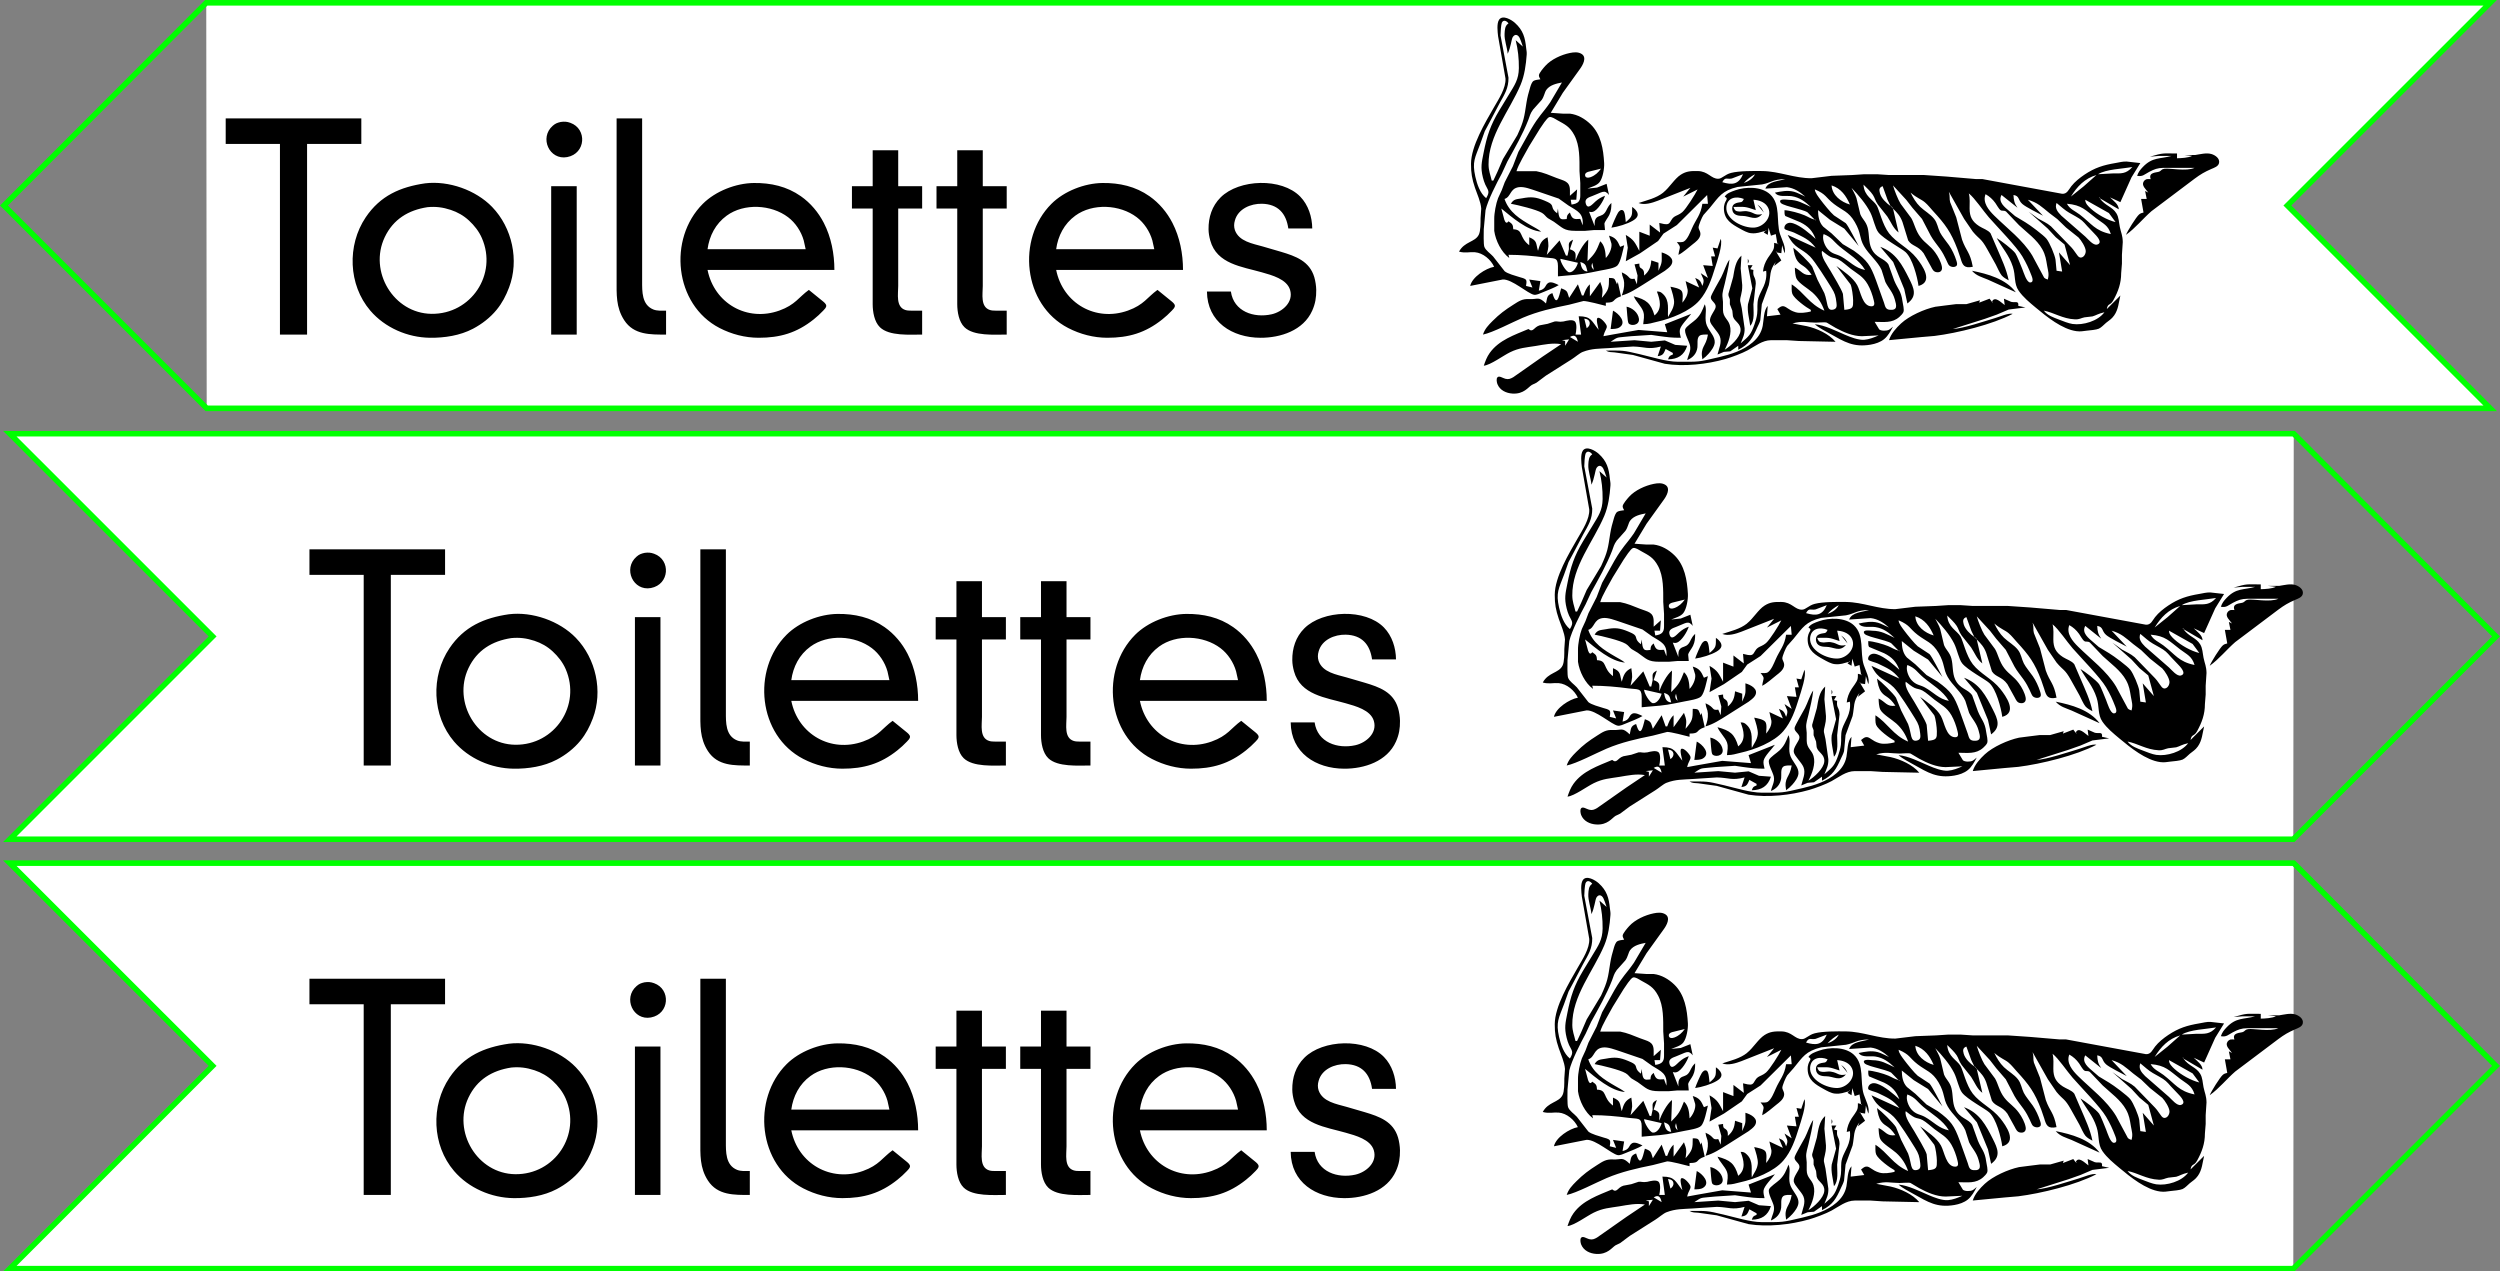
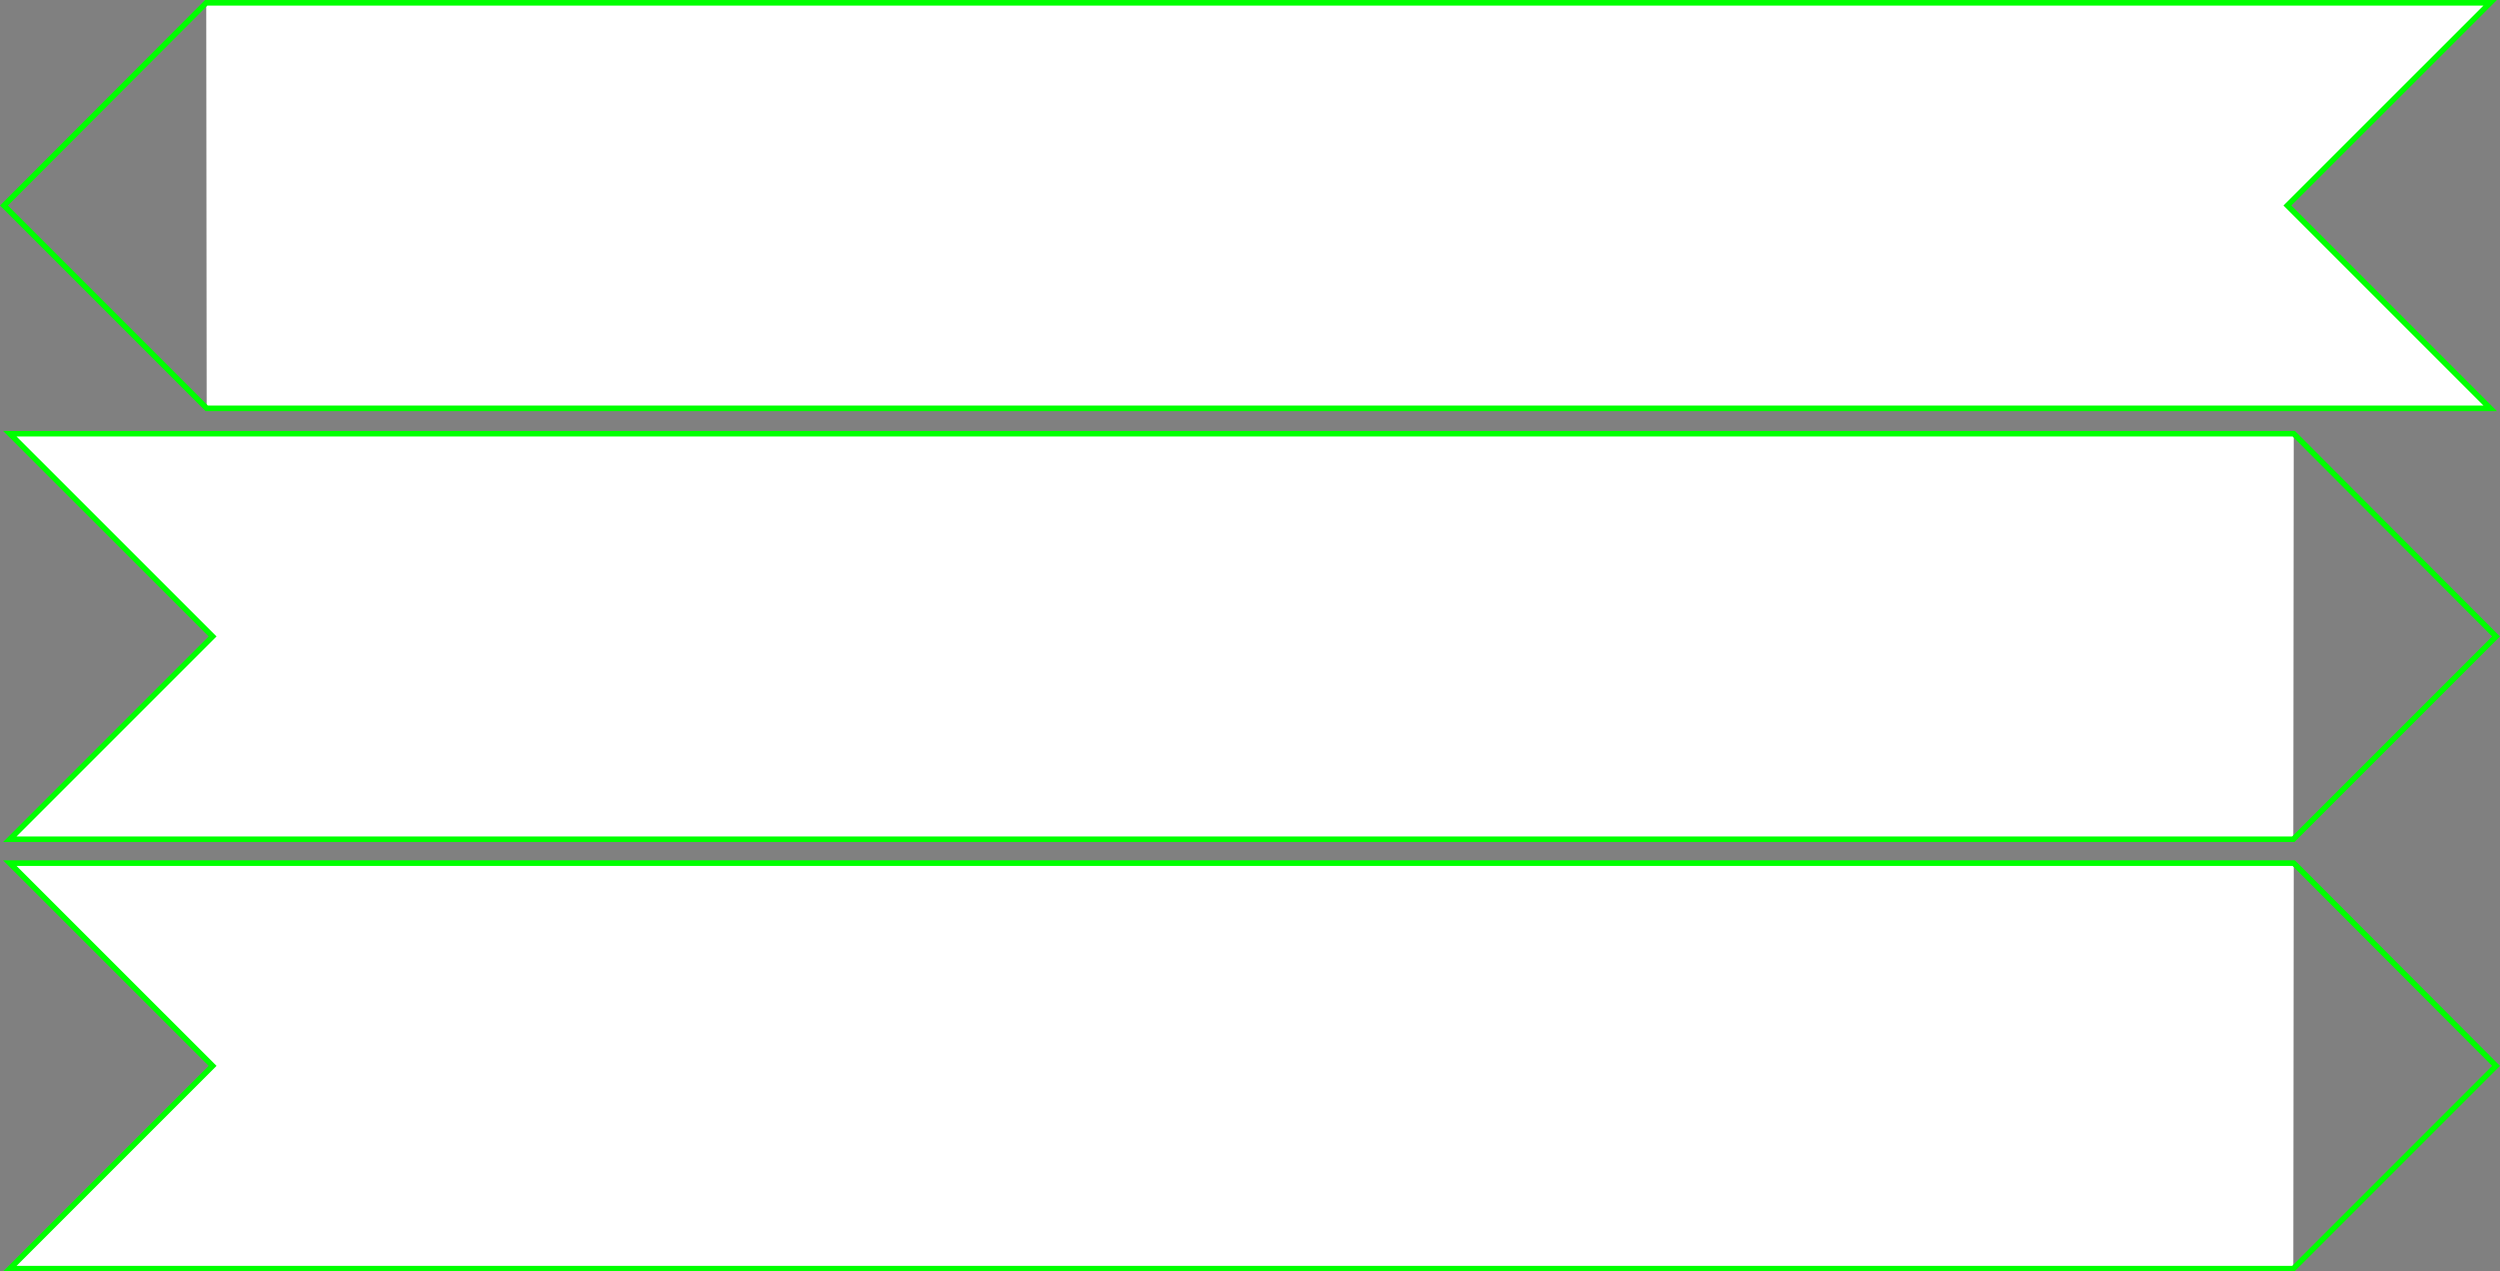
<svg xmlns="http://www.w3.org/2000/svg" xmlns:ns1="http://www.inkscape.org/namespaces/inkscape" xmlns:ns2="http://sodipodi.sourceforge.net/DTD/sodipodi-0.dtd" width="896.872mm" height="456.136mm" viewBox="0 0 896.872 456.136" version="1.1" id="svg14" ns1:version="0.92.2 (5c3e80d, 2017-08-06)" ns2:docname="Toilettes.svg">
  <rect x="0" y="0" width="896.872" height="456.136" fill="#808080" stroke="none" />
  <defs id="defs8" />
  <ns2:namedview id="base" pagecolor="#ffffff" bordercolor="#666666" borderopacity="1.0" ns1:pageopacity="0.0" ns1:pageshadow="2" ns1:zoom="0.4522456" ns1:cx="1694.8755" ns1:cy="861.99" ns1:document-units="mm" ns1:current-layer="svg14" showgrid="false" fit-margin-top="0" fit-margin-left="0" fit-margin-right="0" fit-margin-bottom="0" showborder="false" ns1:window-width="1920" ns1:window-height="1017" ns1:window-x="-8" ns1:window-y="-8" ns1:window-maximized="1" />
  <path id="path44" style="fill:#ffffff;stroke:#00ff00;stroke-width:2;stroke-linecap:butt;stroke-linejoin:miter;stroke-opacity:1" d="M 3.523,455.136 76.276,382.383 M 3.523,309.655 76.276,382.383 m 746.602,-72.728 72.58,72.74 -72.741,72.741 M 3.523,309.655 76.276,382.383 3.523,455.136 H 822.717 l 72.741,-72.741 -72.58,-72.74 z M 893.349,146.481 820.596,73.728 M 893.349,1 820.596,73.728 M 73.993,1 1.413,73.741 74.154,146.481 M 893.349,1 820.595,73.728 893.349,146.481 H 74.154 L 1.413,73.74 73.993,1 Z M 3.523,301.073 76.276,228.32 M 3.523,155.592 76.276,228.32 m 746.602,-72.728 72.58,72.74 -72.741,72.741 M 3.523,155.592 76.276,228.32 3.523,301.073 H 822.717 l 72.741,-72.741 -72.58,-72.74 z" ns1:connector-curvature="0" ns1:label="Extérieur" />
-   <path id="path46" style="display:inline;fill:#000000;stroke:none;stroke-width:0.286" d="m 159.665,351.127 v 9.158 h -19.461 v 68.401 h -9.731 v -68.401 h -19.461 v -9.158 z m 100.741,0 v 52.66 5.724 c 0,3.703 -0.149,8.466 4.007,10.166 1.397,0.57 3.082,0.424 4.579,0.424 v 8.586 c -5.575,0 -11.557,0.177 -15.011,-5.151 -3.011,-4.642 -2.733,-9.347 -2.733,-14.596 v -8.3 -49.512 z m -25.758,1.588 c 6.09,2.175 5.587,11.041 -1.145,12.301 -6.342,1.188 -10.103,-6.943 -5.146,-11.253 0.982,-0.853 1.629,-1.065 2.856,-1.357 1.308,-0.18 2.175,-0.143 3.434,0.309 z m 117.626,9.859 v 12.879 h 8.586 v 8.013 h -8.586 v 27.761 c 0,2.916 -0.924,7.544 2.576,8.643 0.675,0.212 1.308,0.22 2.003,0.229 h 4.007 v 8.586 c -4.379,0 -11.803,0.604 -15.14,-2.627 -2.026,-1.966 -2.59,-5.535 -2.604,-8.248 v -34.343 h -7.441 V 375.453 h 7.441 v -12.879 z m 30.337,0 v 12.879 h 8.586 v 8.013 h -8.586 v 27.761 c 0,2.916 -0.924,7.544 2.576,8.643 0.675,0.212 1.308,0.22 2.003,0.229 h 4.007 v 8.586 c -4.379,0 -11.803,0.604 -15.14,-2.627 -2.026,-1.966 -2.59,-5.535 -2.604,-8.248 v -34.343 h -7.441 V 375.453 h 7.441 v -12.879 z m -176.022,20.32 c 7.218,7.461 9.779,19.158 6.076,28.906 -1.13,2.971 -2.453,5.541 -4.479,8.013 -2.295,2.799 -5.257,5.094 -8.454,6.777 -4.685,2.464 -10.226,3.3 -15.454,3.24 -8.031,-0.094 -16.139,-3.609 -21.379,-9.731 -7.922,-9.256 -8.4,-23.474 -1.654,-33.485 5.226,-7.756 12.412,-10.893 21.316,-12.186 8.42,-1.025 18.136,2.375 24.029,8.466 z m 118.496,33.714 c 0.501,0.418 1.374,1.056 1.374,1.777 0,0.638 -0.684,1.285 -1.093,1.714 -1.093,1.15 -2.187,2.158 -3.429,3.148 -6.073,4.842 -12.077,6.594 -19.747,6.582 -4.883,-0.008 -9.702,-1.274 -14.024,-3.509 -16.202,-8.38 -18.557,-31.991 -5.984,-44.546 4.562,-4.556 11.863,-7.39 18.291,-7.467 6.093,-0.072 11.834,1.199 16.886,4.748 3.483,2.447 6.282,5.79 8.225,9.562 2.659,5.154 3.795,11.116 3.795,16.886 h -45.505 c 2.421,12.029 14.218,18.714 25.758,14.57 5.75,-2.063 6.96,-4.817 10.589,-7.415 z m 125.067,0 c 0.501,0.418 1.374,1.056 1.374,1.777 0,0.638 -0.684,1.285 -1.093,1.714 -1.093,1.15 -2.187,2.158 -3.429,3.148 -6.073,4.842 -12.077,6.594 -19.747,6.582 -4.882,-0.008 -9.702,-1.274 -14.024,-3.509 -16.202,-8.38 -18.557,-31.991 -5.984,-44.546 4.562,-4.556 11.863,-7.39 18.291,-7.467 6.093,-0.072 11.834,1.199 16.885,4.748 3.483,2.447 6.282,5.79 8.225,9.562 2.659,5.154 3.795,11.116 3.795,16.886 h -45.505 c 2.421,12.029 14.218,18.714 25.758,14.57 5.75,-2.063 6.96,-4.817 10.589,-7.415 z m 36.061,4.802 c 3.881,-0.87 7.965,-4.356 6.64,-8.752 -1.176,-3.909 -6.591,-5.298 -10.074,-6.296 -7.172,-2.058 -16.224,-2.968 -18.557,-11.448 -0.363,-1.322 -0.601,-2.633 -0.618,-4.007 -0.049,-4.29 1.228,-8.331 4.319,-11.422 6.628,-6.628 21.917,-7.132 28.568,-0.301 2.922,2.999 4.282,7.312 4.319,11.436 h -8.586 c -0.77,-5.461 -3.749,-8.737 -9.444,-8.869 -4.004,-0.089 -8.597,1.814 -9.725,6.007 -0.346,1.159 -0.372,2.29 0,3.434 1.442,4.081 6.379,4.854 10.011,5.89 l 6.583,1.918 c 5.166,1.551 10.171,3.305 11.894,9.078 0.398,1.337 0.681,3.185 0.698,4.579 0.032,2.716 -0.326,4.937 -1.442,7.441 -3.171,7.121 -11.373,9.765 -18.591,9.731 -10.108,-0.049 -19.075,-5.638 -19.175,-16.599 h 8.586 c 1.019,7.198 8.265,9.596 14.596,8.18 z M 236.938,375.453 v 53.232 H 227.78 V 375.453 Z m -68.881,18.316 c -5.793,12.229 3.16,27.314 16.794,27.475 14.201,0.163 23.748,-14.172 18.067,-27.188 -1.053,-2.407 -2.702,-4.496 -4.616,-6.271 -1.923,-1.786 -4.098,-3.022 -6.582,-3.841 -2.816,-0.927 -5.343,-1.245 -8.3,-0.967 -6.857,1.045 -12.303,4.33 -15.363,10.792 z m 150.324,1.145 c -0.907,-3.214 -2.936,-6.308 -5.601,-8.328 -6.059,-4.593 -15.804,-5.111 -22.037,-0.564 -3.975,2.899 -6.219,7.229 -6.869,12.04 h 35.202 z m 125.067,0 c -0.907,-3.214 -2.936,-6.308 -5.601,-8.328 -6.059,-4.593 -15.804,-5.111 -22.037,-0.564 -3.975,2.899 -6.219,7.229 -6.869,12.04 h 35.202 z m 117.088,-2.006 c 0.733,-1.457 0.644,-4.37 0.661,-6.007 l 0.235,-3.434 c -0.18,-2.455 -1.445,-5.097 -2.238,-7.441 -1.053,-3.128 -1.445,-5.292 -1.431,-8.586 0.032,-6.439 5.106,-14.828 8.257,-20.32 1.654,-2.885 4.322,-6.883 4.118,-10.303 l -2.659,-15.168 c -0.172,-1.537 -0.552,-4.545 0.349,-5.898 1.274,-1.915 4.47,0.011 5.672,1.085 2.985,2.679 3.678,5.317 4.058,9.107 0.089,0.893 0.252,1.334 0.186,2.29 -0.258,3.632 -0.778,7.493 -2.201,10.875 -3.904,9.267 -11.608,18.182 -11.485,28.619 0.029,2.29 0.661,3.58 1.145,5.724 h 0.572 l 1.468,-3.148 1.978,-4.579 5.169,-8.586 c 2.413,-5.275 2.435,-6.305 3.288,-11.734 0.289,-1.835 0.773,-3.663 1.319,-5.438 0.22,-0.715 0.572,-1.849 1.205,-2.287 0.504,-0.349 1.829,-0.492 2.458,-0.575 -0.229,-0.441 -0.552,-0.913 -0.532,-1.431 0.032,-0.833 1.737,-2.77 2.332,-3.423 2.115,-2.324 5.738,-3.972 8.789,-4.591 1.388,-0.28 2.965,-0.452 4.227,0.366 1.955,1.262 0.361,4.03 -0.615,5.357 l -6.173,8.586 -4.307,7.155 4.293,0.298 h 2.576 c 2.816,0.341 5.386,1.852 7.392,3.792 3.775,3.649 4.605,8.955 4.888,13.94 0.106,1.872 -0.466,5.343 -1.634,6.837 -0.99,1.268 -2.908,1.686 -4.35,2.321 l 3.434,-0.358 3.434,-1.359 0.859,4.007 c -1.657,-2.106 -2.378,-0.985 -6.01,0.378 -1.145,0.429 -2.728,0.919 -2.375,2.481 0.624,2.759 2.501,0.372 3.52,-0.518 1.176,-1.027 1.989,-1.503 3.434,-2.055 -0.498,1.703 -2.553,5.169 -4.293,5.732 -0.578,0.197 -0.873,0.086 -1.431,0 l 2.003,5.143 c 0.005,-1.025 -0.109,-2.221 0.695,-3.002 0.824,-0.801 1.88,-0.532 2.845,-1.64 0.99,-1.142 0.862,-2.152 2.47,-3.658 -0.006,1.608 -0.054,2.793 -0.756,4.293 -0.469,0.999 -1.611,2.33 -1.749,3.148 l 0.215,2.29 h -4.007 l -3.148,0.275 h -3.434 c -4.193,-0.008 -4.608,-1.088 -7.727,-3.245 l -2.204,-1.311 c -0.853,-0.644 -1.116,-1.308 -2.115,-1.897 -2.103,-1.239 -8.549,-2.779 -11.136,-3.265 1.005,-1.792 2.209,-1.608 4.007,-1.946 3.291,-0.621 4.905,-0.484 8.013,0.804 0.584,0.243 1.743,0.735 2.201,1.13 1.176,1.016 0.051,1.677 2.378,3.446 l 0.286,-1.717 c 0.132,1.005 0.157,3.426 1.211,3.766 0.464,0.215 1.428,0.02 1.938,0 0.103,-1.334 0.154,-1.488 1.145,-2.335 0.787,2.456 1.454,2.45 3.721,2.29 l 0.859,2.289 c 0.378,-4.393 -1.866,-5.074 -5.151,-7.129 l -3.434,-2.45 -8.013,-2.736 c -1.815,-0.581 -4.37,-1.64 -6.296,-1.362 -3.297,0.481 -2.753,3.486 -5.152,4.233 1.691,4.84 5.498,7.152 9.731,9.61 1.165,0.675 2.381,1.276 3.434,2.124 -5.106,-0.429 -10.449,-5.166 -14.31,-8.3 l 1.076,4.001 c 0.343,0.907 0.767,1.603 1.5,0.578 1.397,0.942 1.617,1.176 1.717,2.862 3.775,0.132 1.943,2.879 5.724,5.724 v -2.862 c 2.962,1.231 2.327,2.178 3.148,4.865 0.627,-2.324 1.159,-3.818 3.434,-4.865 0.438,3.317 0.441,3.062 -0.286,6.296 l 4.579,-5.152 2.29,5.438 h 0.572 l 0.495,-2.29 c 0.094,-1.677 -0.592,-2.378 1.508,-3.434 l -1.145,3.434 c 2.644,0.904 1.961,1.84 2.003,4.007 0.793,-2.264 2.705,-5.976 4.579,-7.441 l -0.286,7.727 c 2.788,-2.813 3.145,-3.569 4.579,-7.155 1.628,1.44 1.906,3.927 2.003,6.01 1.168,-1.168 2.275,-3.457 2.023,-5.152 l -0.879,-2.862 c 2.41,0.704 3.028,1.809 4.007,4.007 l 1.431,-0.572 c -0.424,1.723 -1.242,6.064 -2.436,7.278 -0.99,1.01 -4.405,1.471 -5.864,1.766 -5.552,1.116 -6.8,1.434 -12.593,1.857 l -2.862,0.26 v -3.72 c -0.022,-3.291 -1.503,-2.616 -4.579,-3.028 -4.407,-0.587 -8.717,-0.979 -13.165,-0.979 l 0.286,1.145 c -2.876,-2.106 -4.897,-6.222 -5.398,-9.731 v -4.293 c -0.032,-2.003 0.638,-5.578 1.371,-7.441 l 1.322,-2.862 1.076,-2.862 2.919,-5.724 1.972,-5.151 4.467,-8.013 c 3.099,-5.277 4.027,-5.538 6.932,-9.731 l 4.227,-7.155 c -1.972,0.372 -4.29,0.884 -5.564,2.602 -0.69,0.93 -0.755,2.347 -1.734,3.695 l -3.065,3.434 c -1.09,1.522 -1.09,2.146 -1.706,3.72 -2.035,5.212 -4.817,10.005 -7.501,14.882 l -1.983,4.293 c -1.826,3.38 -5.003,9.539 -5.853,13.165 l -0.641,6.869 c -0.014,1.202 -0.126,5.415 0.212,6.296 0.521,1.365 2.152,2.347 3.137,3.446 l 4.144,5.309 c 1.033,0.884 3.981,1.674 5.386,2.115 0.644,0.198 1.9,0.435 2.281,1.01 0.332,0.524 0.086,1.543 0,2.144 l 2.298,0.572 -1.145,-2.862 4.007,0.572 -0.572,3.434 c 2.747,-0.587 2.109,-2.109 3.494,-2.845 0.993,-0.527 2.756,0.378 3.661,0.841 -1.17,0.77 -4.542,2.092 -6.01,2.69 -0.796,0.323 -2.012,0.927 -2.862,0.773 -2.25,-0.412 -7.885,-5.641 -11.187,-5.486 l -11.708,2.31 c 0.67,-3.151 5.532,-6.296 8.586,-6.869 -1.193,-2.573 -3.961,-4.966 -6.869,-5.215 -1.963,-0.166 -3.506,0.406 -5.724,-0.223 1.963,-3.649 5.73,-3.366 7.066,-6.013 z m 8.274,-76.082 c -0.26,0.581 -0.472,3.769 -0.455,4.536 l 2.859,15.168 c 0.043,3.775 -1.411,5.953 -3.188,9.158 l -3.469,6.582 -1.84,3.434 -1.64,4.579 c -1.857,4.966 -2.965,6.348 -1.763,11.734 0.601,2.684 1.68,5.964 3.887,7.727 1.497,-2.461 0.655,-2.787 -0.312,-4.865 -0.338,-0.721 -0.673,-1.797 -0.861,-2.576 -0.893,-3.658 -0.444,-5.295 0.258,-8.872 1.176,-5.996 2.453,-9.885 5.624,-15.168 l 3.477,-5.724 c 2.009,-3.331 3.5,-5.366 3.549,-9.444 0.037,-3.377 -0.318,-6.734 -1.145,-10.017 l 2.576,2.29 -0.693,-2.003 -0.467,-1.128 c -0.607,-1.173 -1.694,-1.511 -2.473,-0.26 -0.461,0.738 -0.698,3.686 -1.806,5.967 -0.192,-2.287 -1.242,-4.957 -1.119,-7.155 0.08,-1.417 0.115,-2.945 1.405,-3.721 -0.578,-0.884 -1.829,-1.528 -2.404,-0.243 z m 27.664,64.002 c 0.541,-0.727 0.492,-1.654 0.498,-2.513 v -4.007 l -0.286,-4.293 c -0.006,-4.167 0.166,-9.098 -1.857,-12.879 -1.654,-3.094 -3.3,-3.812 -6.156,-5.398 -0.718,-0.398 -2.003,-1.325 -2.836,-1.068 -0.847,0.26 -2.779,3.317 -3.363,4.176 l -3.881,6.296 c -1.225,2.31 -3.866,6.597 -4.516,8.935 h 7.155 c 2.481,0.452 4.834,1.477 7.155,2.398 2.699,1.07 4.842,1.113 4.865,4.407 v 2.003 l 2.576,-2.29 -0.286,3.721 h -2.003 l 0.286,1.717 c 0.99,-0.157 2.009,-0.346 2.65,-1.208 z M 811.046,363.719 v 1.717 c 1.531,-0.034 4.127,-0.169 5.438,-0.859 l -2.862,-0.326 h 4.007 c 1.769,-0.26 3.955,-0.861 5.724,-0.349 1.377,0.395 3.131,1.58 2.767,3.24 -0.275,1.242 -1.74,1.689 -2.767,2.135 -2.438,1.065 -3.872,1.906 -6.01,3.494 l -15.455,11.637 c -3.12,2.713 -5.784,6.087 -9.158,8.503 0.521,-1.365 3.652,-6.394 4.685,-7.295 0.544,-0.475 0.947,-0.544 1.611,-0.718 l -0.859,-4.865 h 2.003 l -0.572,-2.862 1.145,0.572 c -0.804,-1.136 -2.564,-2.536 -1.66,-3.964 0.275,-0.438 0.621,-0.678 1.113,-0.856 0.363,-0.054 1.016,-0.04 1.405,0 -0.939,-2.559 2.146,-2.31 3.074,-2.702 0.741,-0.312 0.695,-0.841 1.806,-1.022 1.872,-0.306 7.905,1.039 10.861,-0.329 h -11.162 c -2.089,0.026 -3.314,0.492 -5.152,1.465 -1.686,0.893 -2.29,1.771 -4.293,1.397 0.449,-1.354 1.048,-2.112 2.029,-3.145 3.486,-3.663 6.136,-2.822 10.277,-3.987 h -4.579 l -3.148,0.263 c 5.068,-1.48 4.542,-1.145 9.731,-1.145 z m -184.321,14.012 c 2.284,-1.814 4.027,-4.957 6.308,-6.411 2.041,-1.302 3.698,-1.331 6.01,-1.305 3.812,0.049 4.842,2.833 7.441,2.767 1.382,-0.034 2.298,-1.502 4.579,-2.095 2.916,-0.758 8.062,-0.707 11.162,-0.673 6.104,0.072 11.662,2.644 17.744,2.576 l 7.155,-0.859 7.441,-0.286 4.293,-0.283 h 4.579 l 4.293,0.283 h 12.593 l 8.013,0.547 10.589,0.901 h 2.29 l 11.162,2.061 17.458,3.217 c 1.792,0.126 2.338,-1.505 3.297,-2.719 1.262,-1.603 3.025,-3.011 4.716,-4.144 3.744,-2.51 6.8,-3.443 11.162,-4.178 1.328,-0.223 2.65,-0.601 4.007,-0.524 l 4.865,0.547 -3.18,5.152 -3.975,8.872 -3.721,-1.717 c 1.193,1.193 3.131,2.49 3.148,4.293 l -6.869,-4.007 c 2.066,2.856 4.456,2.936 6.013,5.438 0.91,1.465 0.884,3.225 1.222,4.865 0.441,2.121 1.036,3.097 1.065,5.438 l -0.298,4.579 v 3.148 l -0.275,3.434 c -0.006,3.632 -1.056,6.545 -2.81,9.725 -1.125,2.038 -1.969,0.927 -2.341,3.154 l 4.865,-4.865 c -0.595,2.441 -0.698,4.986 -2.232,7.155 -0.965,1.362 -1.734,1.677 -2.919,2.667 -0.827,0.693 -1.603,1.623 -2.576,2.075 -0.862,0.401 -3.266,0.621 -4.293,0.715 -1.491,0.14 -2.121,0.392 -3.721,0.183 -5.12,-0.664 -10.71,-5.189 -14.596,-8.431 -2.215,-1.852 -4.488,-3.689 -6.148,-6.082 -1.766,-2.541 -1.03,-5.372 -2.081,-8.586 -1.402,-4.296 -3.709,-6.588 -5.795,-10.303 1.554,0.901 5.695,4.064 6.683,5.441 0.59,0.821 2.021,4.525 2.516,5.721 0.435,1.053 1.508,4.791 2.816,4.768 1.399,-0.02 0.733,-1.783 0.464,-2.478 -1.025,-2.636 -1.84,-4.422 -3.28,-6.869 -2.098,-3.566 -8.892,-10.458 -12.017,-14.024 -2.02,-2.31 -5.074,-6.932 -7.198,-8.586 0.475,1.674 0.283,3.689 0.286,5.438 0.006,2.913 0.91,4.659 3.434,6.308 1.288,0.839 3.174,1.351 4.093,2.593 l 2.327,5.409 c 1.603,3.761 3.357,7.41 4.17,11.448 -0.899,-0.484 -1.809,-0.973 -2.499,-1.746 -0.681,-0.764 -1.62,-2.942 -2.155,-3.978 l -3.034,-5.438 c -2.275,-4.095 -2.702,-3.354 -5.186,-6.322 l -3.111,-4.553 -5.481,-9.731 c 0.504,1.769 0.1,2.395 0.467,3.721 l 2.181,5.438 2.089,8.013 c 1.488,4.187 2.873,4.376 3.849,9.731 -3.102,0.63 -3.672,-0.55 -4.416,-3.148 l -1.076,-3.148 c -2.355,-6.196 -4.333,-8.889 -8.795,-13.737 -0.965,-1.05 -1.789,-2.155 -2.885,-3.088 -1.374,-1.168 -2.667,-1.394 -5.152,-3.494 0.884,1.837 1.978,3.68 3.46,5.103 1.586,1.523 3.638,2.587 5.014,4.342 1.199,1.528 1.285,3.234 2.112,4.865 0.693,1.365 2.304,3.271 3.217,4.579 1.096,1.571 2.023,3.612 2.61,5.438 0.177,0.575 0.558,1.514 0,1.998 -0.721,0.635 -2.124,0.366 -2.684,-0.332 -0.584,-0.727 -1.208,-3.079 -3.263,-5.959 -1.082,-1.517 -2.318,-2.945 -3.223,-4.579 l -3.131,-6.01 -3.454,-4.007 -2.221,-2.862 -4.734,-5.152 c 0.438,1.626 1.846,5.203 2.733,6.582 l 3.824,5.152 c 1.105,1.869 1.505,4.508 3.326,6.869 1.752,2.272 3.374,2.879 5.24,5.438 1.022,1.399 2.126,3.431 2.424,5.152 0.252,1.437 -0.664,2.204 -2.081,1.903 -0.993,-0.212 -1.374,-1.085 -1.797,-1.903 l -2.687,-4.865 c -2,-2.773 -4.19,-2.47 -5.544,-4.591 l -2.029,-6.571 c -0.79,-2.187 -1.812,-3.254 -3.409,-4.865 l 2.003,8.586 c -1.946,-1.474 -2.699,-3.735 -4.032,-5.724 l -3.394,-4.293 c -1.093,-1.591 -0.999,-2.221 -1.769,-3.434 -0.761,-1.199 -2.358,-2.682 -3.397,-3.72 0.232,4.184 3.437,5.326 4.748,7.49 0.899,1.485 2.035,6.897 4.416,9.968 2.67,3.443 6.957,5.217 9.865,8.872 2.084,2.624 6.262,8.506 0.718,10.017 -0.446,-3.314 -2.192,-9.908 -4.665,-12.155 -1.462,-1.328 -7.833,-4.662 -9.728,-7.046 -1.202,-1.511 -1.774,-4.911 -2.885,-7.129 -1.58,-3.162 -4.33,-6.322 -6.763,-8.872 0.595,1.239 1.374,2.398 1.783,3.72 l 1.359,5.724 c 0.736,1.82 2.038,2.573 2.65,4.865 0.632,2.378 0.286,5.169 1.336,7.441 1.611,3.48 4.608,3.452 6.116,5.73 l 2.052,5.718 c 1.248,3.054 2.518,3.818 2.976,7.441 0.137,1.113 0.75,3.102 0.318,4.007 -0.275,0.578 -0.944,1.239 -1.42,1.666 -2.616,2.327 -5.635,1.769 -8.872,1.769 l 1.626,2.69 c 0.695,0.635 2.679,0.584 3.477,0.169 0.461,-0.238 1.05,-0.804 1.48,-1.142 -0.824,1.56 -1.777,3.334 -3.16,4.468 -1.337,1.096 -3.171,1.706 -4.854,1.992 -6.196,1.047 -9.413,-1.013 -14.596,-3.924 -1.686,-0.947 -4.038,-2.118 -5.438,-3.394 3.532,0.298 7.578,2.393 10.875,3.801 1.932,0.824 4.754,1.935 6.869,1.774 1.749,-0.132 3.557,-0.864 5.152,-1.568 l -6.01,0.286 c -3.326,-0.017 -6.554,-1.457 -9.444,-3.002 l -3.148,-1.869 c -0.678,-0.257 -3.022,0.017 -4.007,0 -3.223,-0.032 -4.774,-0.721 -8.3,0.292 l 5.152,0.979 c 3.572,0.801 7.939,2.748 10.303,5.604 l -13.165,-0.286 -4.293,-0.286 h -5.724 c -3.071,0.017 -5.684,2.164 -8.3,3.595 -1.986,1.09 -5.801,2.521 -8.014,3.151 -6.663,1.903 -14.882,2.808 -21.751,1.714 l -11.448,-3.165 -6.582,-0.922 c -1.331,-0.16 -1.918,0.063 -3.148,-0.652 6.362,0 5.944,-0.172 12.306,1.331 3.918,0.927 9.582,2.67 13.451,2.676 7.865,0.011 7.204,0.166 14.882,-1.651 4.241,-1.002 8.64,-2.37 12.02,-5.277 1.869,-1.608 3.165,-3.506 3.632,-5.95 0.412,-2.149 0.298,-5.538 1.806,-7.155 l -0.286,3.72 4.865,-0.572 -1.145,-2.003 c 0.489,-0.366 1.151,-0.964 1.766,-1.036 1.408,-0.163 2.012,1.345 4.817,2.169 1.577,0.464 3.846,0.114 5.438,-0.275 v -0.572 c -1.689,-0.893 -5.924,-3.998 -6.625,-5.724 -0.341,-0.841 -0.243,-2.484 -0.243,-3.434 4.439,2.868 6.273,7.078 11.734,9.445 -0.913,-2.613 -2.227,-4.665 -4.293,-6.534 -1.551,-1.399 -4.828,-3.265 -5.675,-4.914 -0.504,-0.982 -0.61,-2.893 -0.621,-4.007 2.464,1.142 2.908,3.077 6.01,2.576 -2.393,-3.566 -3.555,-2.968 -5.008,-4.877 -0.979,-1.282 -1.362,-3.283 -1.574,-4.854 1.451,1.039 5.939,5.409 6.806,6.869 l 1.855,4.579 2.484,4.865 c 1.322,3.46 0.684,6.457 3.16,5.916 1.399,-0.306 1.322,-1.354 1.188,-2.481 -0.298,-2.447 -0.527,-3.331 -1.846,-5.438 -1.637,-2.616 -5.73,-9.238 -7.647,-11.15 -3.125,-3.114 -5.504,-2.639 -8.002,-7.739 l 10.017,4.579 c -2.27,-2.999 -4.465,-3.806 -7.727,-5.403 -0.738,-0.361 -3.137,-0.91 -3.397,-1.345 -0.381,-0.644 0.404,-2.839 3.111,-1.972 2.63,0.839 5.976,3.698 8.013,5.572 -1.099,-2.891 -2.679,-4.556 -5.438,-5.939 l -5.441,-2.275 c -0.358,-0.478 -0.28,-1.505 -0.283,-2.089 1.877,0.089 5.418,1.07 7.155,1.814 1.442,0.615 2.104,1.159 3.721,1.62 l -2.624,-2.656 c -0.804,-0.572 -3.723,-1.322 -4.817,-1.637 -0.964,-0.278 -4.393,-1.076 -4.842,-1.835 -0.959,-1.608 2.221,-1.039 2.839,-1.027 3.394,0.054 5.04,1.191 8.013,2.576 -2.112,-1.94 -3.952,-3.411 -6.869,-3.881 -1.877,-0.303 -4.845,0.518 -6.01,-1.271 2.29,-0.461 4.533,-0.939 6.869,-0.306 1.262,0.341 2.748,1.196 4.007,1.737 -1.857,-1.689 -4.03,-3.111 -6.582,-3.386 l -7.727,0.524 c 0.973,-2.684 4.822,-2.664 7.155,-3.434 -4.685,0.103 -5.026,1.291 -8.3,1.915 l -8.872,0.919 c -5.589,1.365 -6.582,3.414 -9.908,7.47 l -2.278,2.576 c -0.489,0.65 -1.772,3.68 -1.76,4.459 0.017,0.853 0.962,1.626 0.57,2.982 -0.381,1.322 -1.62,2.247 -2.65,3.048 -1.462,1.139 -3.572,3.088 -5.152,3.821 0.424,-3.011 1.145,-2.49 -0.572,-4.579 0.776,0.006 1.943,0.169 2.596,-0.255 1.254,-0.818 2.218,-3.26 2.805,-4.611 1.468,-3.38 3.191,-4.86 3.758,-8.872 h 2.003 l -0.286,-3.148 -10.875,10.784 -4.788,3.065 -1.929,2.644 -6.448,4.399 -5.152,2.862 0.727,-4.865 -0.727,-4.579 c 2.948,1.714 3.36,2.842 4.865,5.724 v -6.869 l 3.721,1.431 v -4.007 l 3.721,2.862 -0.286,-3.434 c 0.893,0.18 2.53,0.756 3.323,0.275 0.841,-0.509 0.87,-1.697 2.144,-2.544 0.638,-0.424 1.729,-0.693 2.785,-1.603 1.374,-1.182 4.633,-6.376 5.486,-8.148 l -5.152,2.576 2.576,-3.148 -11.734,4.633 c -2.018,0.764 -4.754,1.643 -6.869,0.804 3.019,-1.007 6.319,-1.714 8.861,-3.732 z m 155.988,-6.571 5.151,-0.286 c 3.134,-0.014 4.845,0.286 7.155,-2.29 -3.383,0.607 -9.53,0.773 -12.306,2.576 z m -182.867,-0.876 c -0.564,0.189 -1.168,0.464 -1.159,1.162 0.011,1.153 1.256,1.039 2.006,0.753 1.634,-0.618 2.719,-1.649 3.721,-3.042 z m 51.504,2.401 c -1.7,0.395 -2.364,-0.744 -3.434,1.337 3.517,1.016 5.821,0.93 7.441,-2.862 z m 4.293,1.623 c 1.643,-0.607 3.211,-1.543 4.007,-3.148 -1.425,0.753 -2.974,1.909 -4.007,3.148 z m 117.34,4.865 4.579,-3.672 4.579,-4.055 c -4.187,1.193 -6.955,4.136 -9.158,7.727 z m -85.859,-4.007 c 0.175,3.509 3.4,5.959 6.582,6.869 -1.337,-3.102 -3.203,-5.793 -6.582,-6.869 z m 17.355,2.862 c 0.527,1.84 2.315,3.5 3.824,4.579 l -1.108,-2.29 -1.754,-4.865 c -1.288,0.452 -1.319,1.334 -0.962,2.576 z m -51.985,-1.082 c 3.775,-1.357 9.439,-1.46 12.567,1.428 3.947,3.643 2.081,9.662 3.563,14.25 0.601,1.866 2.313,4.963 1.614,6.869 l -0.859,-2.862 -0.286,2.862 -1.717,-0.286 1.717,2.862 -2.576,2.003 0.572,-1.431 c -2.395,3.145 -1.743,4.874 -2.481,8.3 l -2.519,6.869 -0.544,5.724 c -0.22,0.91 -0.701,1.729 -1.079,2.576 -1.694,3.795 -2.919,6.096 -6.829,8.013 v -1.431 l -2.862,2.001 -2.29,0.203 -2.29,0.944 c 0.486,-2.129 1.697,-4.399 0.796,-6.582 -0.718,-1.731 -3.274,-4.001 -3.486,-5.438 -0.243,-1.648 1.86,-3.761 2.032,-5.031 0.206,-1.497 -1.917,-2.209 -1.737,-3.58 0.112,-0.867 3.114,-5.941 3.735,-7.129 0.947,-1.806 1.854,-4.874 2.953,-6.296 -0.189,2.324 -1.125,6.222 -1.683,8.586 -0.329,1.385 -0.939,3.194 -0.841,4.579 l 0.189,2.003 v 2.862 c 0.046,2.748 1.777,3.254 2.435,5.438 0.864,2.862 -0.515,6.359 -1.817,8.872 2.026,-1.185 5.521,-4.385 5.69,-6.869 0.183,-2.699 -2.235,-3.148 -2.739,-5.152 l -0.206,-2.003 -0.89,-2.29 v -1.717 c -0.154,-0.764 -0.587,-1.062 -0.521,-2.003 l 1.694,-6.01 c 0.504,-2.767 0.778,-5.727 2.982,-7.727 l -0.275,4.579 0.558,6.01 c 0.069,3.094 -0.873,4.216 -0.738,5.724 l 0.567,2.576 1.022,7.155 c 0.086,2.241 -0.613,3.42 -1.42,5.438 3.022,-2.624 3.675,-3.091 4.986,-6.869 0.438,-1.259 0.77,-2.39 0.941,-3.721 0.261,-1.995 -0.186,-3.589 0.461,-5.724 0.841,-2.762 3.277,-5.172 2.77,-9.731 l -1.145,0.286 c 0.16,-1.792 0.776,-3.351 1.743,-4.865 0.635,-0.996 1.809,-2.352 2.118,-3.434 0.175,-0.601 0.143,-1.377 0.146,-2.003 l 1.145,0.286 -0.572,-3.434 -1.717,0.572 -0.859,-2.862 -0.286,2.576 -1.431,-0.859 0.572,-0.572 c -2.046,0.467 -2.891,1.05 -5.152,0.83 -1.311,-0.129 -2.853,-1.007 -4.007,-1.649 -2.948,-1.637 -5.549,-3.145 -5.712,-6.909 -0.149,-3.457 2.135,-3.486 0.275,-4.579 0.79,-1.234 2.387,-1.749 3.721,-2.227 z m 30.666,3.371 c 0.942,1.282 3.703,4.696 4.825,5.615 l 4.216,2.779 c 0.904,0.904 3.761,6.634 4.654,8.205 l -5.163,-6.236 -5.14,-3.177 -4.293,-3.466 c 0.046,2.149 0.315,4.296 1.852,5.924 l 3.014,2.427 4.007,3.844 4.007,2.381 c 4.86,3.52 5.924,5.203 7.922,10.609 l 2.859,8.013 c 0.438,1.316 0.51,2.427 2.104,2.559 2.931,0.243 2.367,-1.64 1.783,-3.703 -0.781,-2.779 -2.258,-3.998 -3.397,-6.296 l -1.351,-4.293 c -1.276,-2.959 -4.645,-5.604 -6.336,-8.586 -1.723,-3.042 -0.904,-4.536 -3.263,-8.586 -2.244,-3.855 -4.465,-4.161 -7.475,-6.491 -3.168,-2.453 -2.644,-3.423 -6.869,-5.243 0.06,1.228 1.319,2.727 2.046,3.721 z m 62.348,5.727 c 4.622,4.562 10.26,8.72 13.623,14.307 l 4.233,7.893 c 0.472,0.444 0.744,0.492 1.319,0.693 0.555,-1.955 0.117,-2.954 -0.215,-4.865 -0.409,-2.355 -0.558,-3.829 -1.76,-6.01 -1.895,-3.434 -5.495,-5.973 -8.328,-8.612 l -4.659,-4.902 c -0.853,-0.561 -1.314,-0.083 -1.952,-0.481 -0.624,-0.389 -1.431,-1.94 -1.912,-2.604 -0.993,-1.371 -2.046,-2.301 -3.497,-3.148 -1.193,3.008 1.182,5.79 3.148,7.73 z m 5.438,-1.6 2.003,1.731 3.721,2.244 c 1.597,0.959 6.519,4.585 7.576,5.924 1.125,1.425 2.905,5.629 3.208,7.438 l 0.378,4.007 2.003,0.286 -1.145,-6.869 4.007,4.579 -2.006,-7.404 -3.142,-2.619 -2.868,-3.094 -6.866,-6.059 3.434,2.476 c 1.686,0.987 2.982,1.422 4.579,2.767 l 6.296,6.491 c 1.694,1.703 1.706,1.852 3.031,3.703 0.389,0.544 0.773,1.102 1.534,0.996 1.048,-0.143 1.674,-1.457 1.608,-2.41 -0.097,-1.405 -1.626,-3.775 -2.584,-4.779 l -4.447,-3.546 -3.148,-3.036 -2.862,-2.178 c -2.702,-2.195 -4.196,-3.769 -7.727,-4.777 l 5.438,5.724 c -1.726,-0.921 -6.136,-3.082 -7.404,-4.201 -1.68,-1.48 -0.907,-2.851 -3.185,-3.24 0.089,1.958 0.286,2.956 1.431,4.579 l -5.724,-4.579 c -1.391,2.518 1.191,4.404 2.862,5.844 z m -101.568,-1.551 c -0.392,4.55 6.102,7.656 9.985,7.415 3.583,-0.223 6.98,-4.282 4.659,-7.69 -1.068,-1.565 -3.145,-2.212 -4.945,-2.301 l 0.859,3.72 c -4.296,-1.431 -3.526,-1.145 -8.013,-1.145 0.343,0.973 0.592,1.52 1.723,1.605 1.082,0.212 2.092,-0.318 3.429,0 2.264,0.361 2.51,1.586 5.152,0.97 -2.393,2.662 -4.33,0.641 -7.155,0.638 -1.626,0 -3.406,-0.366 -3.592,-2.355 -0.249,-2.656 2.845,-2.393 3.265,-2.607 0.555,-0.283 0.641,-0.615 0.899,-1.113 -2.676,-1.113 -5.97,-0.567 -6.265,2.862 z m 133.622,-3.434 0.286,0.286 v -0.286 z m -2.836,4.078 c 2.235,2.015 5.904,4.104 8.846,4.794 l -2.413,-3.254 -8.463,-4.759 c -0.066,1.288 1.125,2.401 2.029,3.22 z m -10.609,2.504 8.58,7.49 c 0.967,0.876 2.856,3.286 4.276,2.859 2.247,-0.678 -0.392,-3.291 -1.13,-4.053 l -2.453,-2.576 c -1.545,-1.78 -2.058,-2.31 -4.127,-3.474 -1.712,-0.964 -3.039,-1.603 -4.579,-2.908 l -2.29,-1.918 c -0.756,1.926 0.441,3.26 1.723,4.579 z m 12.587,1.002 c -3.958,-3.022 -5.275,-4.848 -10.589,-5.295 0.999,1.938 2.933,2.616 4.579,3.869 4.241,3.234 5.486,5.861 11.162,7.006 -0.939,-3.185 -2.776,-3.766 -5.151,-5.581 z m -119.344,-2.147 -2.29,-2.862 c 1.314,0.964 1.62,1.394 2.29,2.862 z m 45.505,-2.29 0.286,0.286 v -0.286 z m 0.286,0.286 0.286,0.286 v -0.286 z m -91.932,0.89 c 1.568,1.703 1.016,2.925 -0.798,4.009 -2.038,1.219 -5.366,2.209 -7.724,2.541 0.272,-0.956 1.863,-4.622 2.39,-5.406 0.378,-0.564 1.03,-1.225 1.766,-0.81 0.77,0.435 0.876,3.297 0.996,4.213 2.456,-2.041 2.29,-2.398 2.29,-5.438 0.401,0.295 0.736,0.518 1.082,0.89 z m 92.218,-0.604 0.286,0.286 v -0.286 z m -27.761,4.293 0.286,0.286 v -0.286 z m -17.744,3.721 0.286,0.286 v -0.286 z m 22.383,6.857 c 1.654,1.846 2.985,1.64 4.805,2.639 2.976,1.634 5.031,4.17 8.586,4.814 -2.126,-3.643 -6.013,-5.773 -9.158,-8.426 -2.387,-2.012 -2.687,-3.24 -5.724,-4.453 -0.635,1.651 0.363,4.164 1.491,5.426 z m -40.408,6.594 c -1.268,4.13 -2.71,8.38 -5.575,11.723 -3.4,3.967 -10.309,6.643 -15.323,7.742 -2.066,0.455 -2.599,0.807 -4.903,0.856 0.114,-1.686 0.564,-2.894 0,-4.579 -0.718,-1.918 -2.553,-3.46 -3.397,-5.438 4.539,1.222 6.113,2.413 7.441,6.869 2.868,-2.301 2.003,-5.607 0.859,-8.586 1.065,-0.014 1.445,0.186 2.235,0.944 2.481,2.387 1.511,5.732 1.771,8.214 0.901,-1.76 1.86,-2.773 2.146,-4.865 0.209,-1.528 -0.79,-4.488 -1.288,-6.01 1.102,0.22 3.354,0.601 4.013,1.543 0.658,0.944 0.292,3.017 0.281,4.181 1.022,-1.259 2.043,-2.873 1.886,-4.579 l -0.741,-3.148 4.865,2.29 -1.431,-3.434 c 1.694,0.67 1.978,1.199 2.576,2.862 0.959,-2.321 0.209,-2.447 -0.572,-4.579 l 2.576,1.717 -1.717,-4.579 3.434,0.286 -0.572,-3.434 h 1.431 l -0.859,-3.148 1.717,0.286 1.145,-3.434 c 0.816,2.058 -1.291,8.008 -1.998,10.303 z m 22.317,-8.586 0.286,0.286 v -0.286 z m 47.294,12.593 c 1.674,3.348 3.002,6.193 -0.644,8.872 l -1.119,-5.152 -3.975,-9.731 -4.636,-5.438 c 5.572,2.058 7.885,6.468 10.375,11.448 z m -28.239,-2.862 c 1.022,1.783 4.015,6.683 4.473,8.3 l 0.512,5.724 c 3.188,-0.269 3.174,-0.936 3.148,-3.434 -0.014,-1.291 -0.415,-4.611 -0.944,-5.724 l -5.066,-6.582 c 2.521,1.852 5.947,4.115 7.47,6.869 1.274,2.307 1.84,7.576 5.106,7.599 1.385,0.012 1.048,-1.265 0.839,-2.161 -0.432,-1.855 -1.225,-4.078 -2.181,-5.724 -1.674,-2.888 -3.646,-3.72 -6.082,-5.581 -1.179,-0.901 -3.071,-2.636 -4.293,-3.277 -1.119,-0.59 -1.897,-0.512 -2.862,-0.95 -0.901,-0.409 -2.341,-1.568 -3.148,-2.212 -0.624,1.9 2.046,5.441 3.028,7.155 z m -19.627,-6.869 0.286,0.286 v -0.286 z m -37.517,4.817 c -0.441,0.715 -1.574,1.574 -2.264,2.075 l -7.727,4.897 c -2.435,1.508 -4.943,3.2 -7.727,3.952 0.587,-1.548 0.933,-2.905 0.847,-4.579 -0.086,-1.631 -0.65,-1.849 -0.847,-3.721 3.443,1.508 2.081,2.667 4.579,2.29 l 0.859,2.003 0.226,-3.148 -1.085,-4.007 1.717,-0.286 c -0.037,2.023 0.707,1.282 1.425,2.407 0.335,0.527 0.283,1.285 0.292,1.886 1.849,-1.565 2.384,-3.091 2.576,-5.438 l 2.576,0.859 v 2.862 c 1.474,-3.426 1.145,-2.888 1.145,-6.582 1.923,0.549 4.92,2.081 3.409,4.53 z m -36.582,2.596 c 1.566,0.135 2.816,-2.126 3.122,-3.406 l -6.296,-1.431 c -0.072,1.105 2.009,4.734 3.174,4.837 z m 64.082,-3.12 v -1.717 c 0.409,0.804 0.421,0.916 0,1.717 z m -60.101,-0.572 c 0.318,1.7 0.655,3.283 2.576,3.434 -0.578,-1.992 -0.378,-2.779 -2.576,-3.434 z m 4.865,2.862 -0.572,-2.576 c -0.458,1.171 -0.295,1.697 0.572,2.576 z m 56.953,-1.717 -0.859,1.431 1.145,0.286 c -0.335,2.704 0.787,2.169 0.853,4.865 l -0.853,7.441 c -0.026,2.37 0.569,5.924 -1.145,7.727 -0.341,-2.567 -1.122,-5.117 -0.807,-7.727 l 1.566,-5.724 -1.617,-8.3 z m 94.444,9.731 -10.017,-4.536 c -2.144,-0.91 -4.158,-1.345 -5.724,-3.191 5.638,1.133 12.112,2.891 15.741,7.727 z m -143.098,-2.862 0.286,-0.859 1.145,5.152 c -3.557,1.156 -1.497,2.275 -5.438,2.29 v 1.145 c -1.502,-0.398 -6.763,-1.763 -8.013,-1.74 l -5.152,1.325 c -5.627,1.133 -11.296,2.413 -16.599,4.671 -3.761,1.603 -10.801,5.34 -14.31,6.047 0.653,-2.046 1.949,-3.377 3.434,-4.865 2.496,-2.501 4.479,-3.958 7.441,-5.841 2.058,-1.308 3.217,-2.158 5.724,-2.032 3.191,0.16 3.237,-1.102 6.01,1.577 0.478,-1.892 0.186,-2.979 2.29,-3.721 l 0.386,1.145 c 1.508,4.064 2.367,-1.786 2.762,-2.862 2.41,0.87 2.118,1.202 2.862,3.434 l 3.148,-4.865 1.431,4.007 h 0.572 c 0.658,-1.648 0.95,-2.753 2.29,-4.007 v 4.293 l 3.721,-5.152 c 1.013,2.705 0.936,2.959 0.572,5.724 2.484,-2.896 2.576,-3.494 2.576,-7.155 2.401,0.032 1.912,0.301 2.862,2.29 z m 133.653,5.152 0.859,1.145 c 0.924,-2.37 3.406,0.332 4.579,1.145 l -0.286,-2.29 2.576,1.13 c 1.414,0.395 2.845,-0.572 2.576,1.445 l 2.576,0.572 -6.01,0.747 -4.293,1.829 -4.293,1.52 -11.448,3.632 c 3.652,-0.169 11.353,-2.782 15.168,-3.927 1.54,-0.461 4.888,-1.906 6.296,-1.511 -7.221,3.815 -19.862,6.912 -28.047,7.931 l -4.865,0.418 -11.448,1.096 c 0.667,-2.267 2.587,-4.402 4.293,-5.984 2.933,-2.725 8.383,-5.172 12.306,-6.002 l 3.434,-0.441 4.007,-0.498 h 3.721 l 4.865,-1.385 -0.286,0.859 z m 0.859,1.145 0.286,0.286 v -0.286 z m -102.744,5.724 c 0.02,1.5 0.186,2.395 0.944,3.721 0.89,1.56 2.476,3.228 2.347,5.152 -0.095,1.411 -1.282,2.988 -2.195,4.007 -0.718,0.801 -1.371,1.379 -2.241,2.003 -0.847,-4.734 1.302,-4.344 2.003,-8.872 -0.893,0 -2.35,-0.137 -3.059,0.458 -0.99,0.836 -0.564,2.908 -0.713,4.121 -0.28,2.244 -1.643,3.715 -3.669,4.579 0.341,-1.817 1.417,-3.211 1.036,-5.151 -0.309,-1.583 -2.221,-4.613 -1.72,-5.984 0.369,-1.005 2.879,-2.57 3.821,-3.486 1.754,-1.709 2.284,-3.223 3.16,-5.412 0.693,1.517 0.269,3.237 0.286,4.865 z m -23.903,0.286 c 0.361,2.458 -3.008,2.802 -3.735,1.628 -0.409,-0.661 -0.538,-4.731 -0.695,-5.921 2.049,0.418 4.113,2.121 4.43,4.293 z m 162.708,-0.799 -2.862,0.335 c -1.311,0.26 -1.766,0.793 -3.434,0.721 -4.41,-0.189 -7.601,-2.476 -11.162,-3.119 1.394,1.771 3.389,2.407 5.438,3.202 1.374,0.532 3.454,1.374 4.865,1.577 3.809,0.55 9.141,-1.056 11.448,-4.207 -2.387,0.544 -2.905,1.099 -4.293,1.491 z m -169.731,3.967 c -0.887,0.55 -2.121,0.544 -3.131,0.552 l 0.859,-6.582 c 1.935,0.916 5.143,4.244 2.272,6.03 z m 25.775,-4.885 c -1.085,1.534 -3.746,4.075 -4.064,5.724 -0.163,0.853 0.132,2.026 0.343,2.862 -3.391,0 -4.702,-0.206 -8.013,-0.652 l -2.576,-0.386 -7.155,0.466 -2.576,0.238 c -2.81,0.275 -2.384,0.146 -4.865,1.766 l 8.586,-0.561 6.01,0.555 4.865,-0.481 3.721,1.6 4.293,0.318 c -1.088,3.417 -3.392,4.831 -6.869,4.865 0.418,-1.159 0.558,-1.299 1.717,-1.717 v -0.572 l -2.576,-1.431 c -0.733,1.686 -0.927,2.35 -2.862,2.576 l 1.145,-3.454 c -4.616,1.185 -5.627,0.109 -9.937,0 l -8.666,0.567 c -3.483,0.24 -6.11,0.08 -9.444,1.374 -1.108,0.429 -2.805,1.946 -4.007,2.682 l -9.158,5.801 -3.434,2.567 -1.669,0.804 c -1.285,0.793 -2.85,3.334 -6.917,3.085 -2.267,-0.14 -4.522,-1.176 -5.415,-3.409 -0.212,-0.587 -0.472,-1.863 0,-2.393 0.612,-0.73 1.857,0.229 2.839,0.492 1.165,0.312 1.86,0 2.862,-0.567 l 10.589,-7.43 6.582,-4.413 c -3.008,-0.538 -6.167,0.155 -9.158,0.644 -3.517,0.572 -5.841,0.635 -9.158,2.249 -2.536,1.234 -6.969,4.571 -9.444,4.834 0.578,-1.663 1.093,-3.125 2.129,-4.576 3.323,-4.648 8.892,-6.465 13.898,-8.589 1.709,1.414 1.834,-0.632 4.007,-1.319 l 2.862,-0.544 2.576,-0.85 c 1.059,-0.166 1.374,0.295 3.148,0 1.09,-0.266 3.177,-0.841 4.081,0 0.853,0.913 0.475,3.638 0.212,4.717 h 2.003 l -0.859,-6.583 c 4.485,0.014 4.551,1.606 7.155,4.865 -0.137,-0.733 -1.068,-3.846 -0.389,-4.244 0.919,-0.541 3.097,2.003 3.285,2.813 0.235,1.01 -0.713,1.537 -1.179,3.721 l 3.434,-0.63 9.158,-1.611 10.303,0.81 -0.859,-2.862 z m -38.35,1.717 0.859,3.434 c 1.6,-0.993 1.588,-3.231 -0.859,-3.434 z m -5.152,6.582 2.862,1.717 c -0.418,-1.752 -0.967,-2.81 -2.862,-1.717 z m -2.862,1.145 1.145,0.286 v 1.717 l 1.431,-2.29 z M 129.623,42.471 v 9.158 h -19.461 v 68.401 h -9.731 V 51.63 H 80.969 v -9.158 z m 100.741,0 v 52.66 5.724 c 0,3.703 -0.149,8.466 4.007,10.166 1.397,0.57 3.082,0.424 4.579,0.424 v 8.586 c -5.575,0 -11.557,0.177 -15.011,-5.152 -3.011,-4.642 -2.733,-9.347 -2.733,-14.596 V 91.983 42.471 Z m -25.758,1.588 c 6.09,2.175 5.587,11.041 -1.145,12.301 -6.342,1.188 -10.103,-6.943 -5.146,-11.253 0.982,-0.853 1.629,-1.065 2.856,-1.357 1.308,-0.18 2.175,-0.143 3.434,0.309 z m 117.626,9.859 v 12.879 h 8.586 v 8.013 h -8.586 v 27.761 c 0,2.916 -0.924,7.544 2.576,8.643 0.675,0.212 1.308,0.22 2.003,0.229 h 4.007 v 8.586 c -4.379,0 -11.803,0.604 -15.14,-2.627 -2.026,-1.966 -2.59,-5.535 -2.604,-8.248 V 74.811 h -7.441 v -8.013 h 7.441 V 53.919 Z m 30.337,0 v 12.879 h 8.586 v 8.013 h -8.586 v 27.761 c 0,2.916 -0.924,7.544 2.576,8.643 0.675,0.212 1.308,0.22 2.003,0.229 h 4.007 v 8.586 c -4.379,0 -11.803,0.604 -15.14,-2.627 -2.026,-1.966 -2.59,-5.535 -2.604,-8.248 V 74.811 h -7.441 v -8.013 h 7.441 V 53.919 Z M 176.547,74.239 c 7.218,7.461 9.779,19.158 6.076,28.906 -1.13,2.971 -2.453,5.541 -4.479,8.013 -2.295,2.799 -5.257,5.094 -8.454,6.777 -4.685,2.464 -10.226,3.3 -15.455,3.24 -8.031,-0.094 -16.139,-3.609 -21.379,-9.731 -7.922,-9.256 -8.4,-23.474 -1.654,-33.485 5.226,-7.756 12.412,-10.893 21.316,-12.186 8.42,-1.025 18.136,2.375 24.029,8.466 z m 118.496,33.714 c 0.501,0.418 1.374,1.056 1.374,1.777 0,0.638 -0.684,1.285 -1.093,1.714 -1.093,1.15 -2.187,2.158 -3.429,3.148 -6.073,4.842 -12.077,6.594 -19.747,6.582 -4.882,-0.008 -9.702,-1.274 -14.024,-3.509 -16.202,-8.38 -18.557,-31.991 -5.984,-44.546 4.562,-4.556 11.863,-7.39 18.291,-7.467 6.093,-0.071 11.834,1.199 16.886,4.748 3.483,2.447 6.282,5.79 8.225,9.562 2.659,5.154 3.795,11.116 3.795,16.885 h -45.505 c 2.421,12.029 14.218,18.714 25.758,14.57 5.75,-2.063 6.96,-4.817 10.589,-7.415 z m 125.067,0 c 0.501,0.418 1.374,1.056 1.374,1.777 0,0.638 -0.684,1.285 -1.093,1.714 -1.093,1.15 -2.187,2.158 -3.429,3.148 -6.073,4.842 -12.077,6.594 -19.747,6.582 -4.883,-0.008 -9.702,-1.274 -14.024,-3.509 -16.202,-8.38 -18.557,-31.991 -5.984,-44.546 4.562,-4.556 11.863,-7.39 18.291,-7.467 6.093,-0.071 11.834,1.199 16.886,4.748 3.483,2.447 6.282,5.79 8.225,9.562 2.659,5.154 3.795,11.116 3.795,16.885 h -45.505 c 2.421,12.029 14.218,18.714 25.758,14.57 5.75,-2.063 6.96,-4.817 10.589,-7.415 z m 36.061,4.802 c 3.881,-0.87 7.965,-4.356 6.64,-8.752 -1.176,-3.909 -6.591,-5.298 -10.074,-6.296 -7.172,-2.058 -16.224,-2.968 -18.557,-11.448 -0.363,-1.322 -0.601,-2.633 -0.618,-4.007 -0.049,-4.29 1.228,-8.331 4.319,-11.422 6.628,-6.628 21.917,-7.132 28.568,-0.301 2.922,2.999 4.281,7.312 4.319,11.436 h -8.586 c -0.77,-5.461 -3.749,-8.738 -9.444,-8.869 -4.004,-0.089 -8.597,1.814 -9.725,6.007 -0.346,1.159 -0.372,2.29 0,3.434 1.442,4.081 6.379,4.854 10.011,5.89 l 6.582,1.918 c 5.166,1.551 10.171,3.306 11.894,9.078 0.398,1.337 0.681,3.185 0.698,4.579 0.032,2.716 -0.326,4.937 -1.442,7.441 -3.171,7.12 -11.373,9.765 -18.591,9.731 -10.108,-0.049 -19.075,-5.638 -19.175,-16.599 h 8.586 c 1.019,7.198 8.265,9.596 14.596,8.179 z M 206.895,66.798 v 53.232 h -9.158 V 66.798 Z m -68.882,18.317 c -5.793,12.229 3.16,27.314 16.794,27.475 14.201,0.163 23.748,-14.172 18.067,-27.189 -1.053,-2.407 -2.702,-4.496 -4.616,-6.271 -1.923,-1.786 -4.098,-3.022 -6.582,-3.841 -2.816,-0.927 -5.343,-1.245 -8.3,-0.967 -6.857,1.045 -12.303,4.33 -15.363,10.792 z m 150.324,1.145 c -0.907,-3.214 -2.936,-6.308 -5.601,-8.328 -6.059,-4.593 -15.804,-5.111 -22.037,-0.564 -3.975,2.899 -6.219,7.229 -6.869,12.04 h 35.202 z m 125.067,0 c -0.907,-3.214 -2.936,-6.308 -5.601,-8.328 -6.059,-4.593 -15.804,-5.111 -22.037,-0.564 -3.975,2.899 -6.219,7.229 -6.869,12.04 h 35.202 z m 117.088,-2.006 c 0.733,-1.457 0.644,-4.37 0.661,-6.007 l 0.235,-3.434 c -0.18,-2.456 -1.445,-5.097 -2.238,-7.441 -1.053,-3.128 -1.445,-5.292 -1.431,-8.586 0.032,-6.439 5.106,-14.828 8.257,-20.32 1.654,-2.885 4.322,-6.883 4.118,-10.303 l -2.659,-15.168 c -0.172,-1.537 -0.552,-4.545 0.349,-5.898 1.274,-1.915 4.47,0.011 5.672,1.085 2.985,2.679 3.678,5.318 4.058,9.107 0.089,0.893 0.252,1.334 0.186,2.29 -0.258,3.632 -0.778,7.493 -2.201,10.875 -3.904,9.267 -11.608,18.182 -11.485,28.62 0.029,2.29 0.661,3.58 1.145,5.724 h 0.572 l 1.468,-3.148 1.978,-4.579 5.169,-8.586 c 2.413,-5.275 2.436,-6.305 3.288,-11.734 0.289,-1.835 0.773,-3.663 1.319,-5.438 0.22,-0.716 0.572,-1.849 1.205,-2.287 0.504,-0.349 1.829,-0.492 2.458,-0.575 -0.229,-0.441 -0.552,-0.913 -0.532,-1.431 0.032,-0.833 1.737,-2.77 2.333,-3.423 2.115,-2.324 5.738,-3.972 8.789,-4.591 1.388,-0.281 2.965,-0.452 4.227,0.366 1.955,1.262 0.361,4.03 -0.615,5.358 l -6.173,8.586 -4.307,7.155 4.293,0.298 h 2.576 c 2.816,0.341 5.386,1.852 7.392,3.792 3.775,3.649 4.605,8.955 4.888,13.941 0.106,1.872 -0.466,5.343 -1.634,6.837 -0.99,1.268 -2.908,1.686 -4.35,2.321 l 3.434,-0.358 3.434,-1.359 0.859,4.007 c -1.657,-2.106 -2.378,-0.985 -6.01,0.378 -1.145,0.429 -2.727,0.919 -2.375,2.481 0.624,2.759 2.501,0.372 3.52,-0.518 1.176,-1.027 1.989,-1.503 3.434,-2.055 -0.498,1.703 -2.553,5.169 -4.293,5.733 -0.578,0.197 -0.873,0.086 -1.431,0 l 2.003,5.143 c 0.005,-1.025 -0.109,-2.221 0.695,-3.002 0.824,-0.801 1.88,-0.532 2.845,-1.64 0.99,-1.142 0.861,-2.152 2.47,-3.658 -0.006,1.608 -0.054,2.793 -0.756,4.293 -0.469,0.999 -1.611,2.33 -1.749,3.148 l 0.215,2.29 h -4.007 l -3.148,0.275 h -3.434 c -4.193,-0.008 -4.608,-1.088 -7.727,-3.245 l -2.204,-1.311 c -0.853,-0.644 -1.116,-1.308 -2.115,-1.897 -2.104,-1.239 -8.549,-2.779 -11.136,-3.266 1.005,-1.792 2.209,-1.608 4.007,-1.946 3.291,-0.621 4.905,-0.484 8.013,0.804 0.584,0.243 1.743,0.736 2.201,1.13 1.176,1.016 0.052,1.677 2.378,3.446 l 0.286,-1.717 c 0.132,1.005 0.157,3.426 1.211,3.766 0.464,0.215 1.428,0.02 1.938,0 0.103,-1.334 0.154,-1.488 1.145,-2.335 0.787,2.455 1.454,2.45 3.721,2.289 l 0.859,2.29 c 0.378,-4.393 -1.866,-5.074 -5.152,-7.129 l -3.434,-2.45 -8.013,-2.736 c -1.815,-0.581 -4.37,-1.64 -6.296,-1.362 -3.297,0.481 -2.753,3.486 -5.152,4.233 1.691,4.84 5.498,7.152 9.731,9.61 1.165,0.675 2.381,1.276 3.434,2.124 -5.106,-0.429 -10.449,-5.166 -14.31,-8.3 l 1.076,4.001 c 0.343,0.907 0.767,1.603 1.5,0.578 1.397,0.942 1.617,1.176 1.717,2.862 3.775,0.132 1.943,2.879 5.724,5.724 v -2.862 c 2.962,1.231 2.327,2.178 3.148,4.865 0.627,-2.324 1.159,-3.818 3.434,-4.865 0.438,3.317 0.441,3.062 -0.286,6.296 l 4.579,-5.152 2.29,5.438 h 0.572 l 0.495,-2.29 c 0.094,-1.677 -0.592,-2.378 1.508,-3.434 l -1.145,3.434 c 2.644,0.904 1.96,1.84 2.003,4.007 0.793,-2.264 2.705,-5.976 4.579,-7.441 l -0.286,7.727 c 2.788,-2.813 3.145,-3.569 4.579,-7.155 1.628,1.44 1.906,3.927 2.003,6.01 1.168,-1.168 2.275,-3.457 2.023,-5.151 l -0.879,-2.862 c 2.41,0.704 3.028,1.809 4.007,4.007 l 1.431,-0.572 c -0.424,1.723 -1.242,6.064 -2.436,7.278 -0.99,1.01 -4.405,1.471 -5.864,1.766 -5.552,1.116 -6.8,1.434 -12.593,1.857 l -2.862,0.26 v -3.721 c -0.023,-3.291 -1.503,-2.616 -4.579,-3.028 -4.407,-0.587 -8.718,-0.979 -13.165,-0.979 l 0.286,1.145 c -2.876,-2.106 -4.897,-6.222 -5.398,-9.731 v -4.293 c -0.032,-2.003 0.638,-5.578 1.371,-7.441 l 1.322,-2.862 1.076,-2.862 2.919,-5.724 1.972,-5.152 4.467,-8.013 c 3.1,-5.277 4.027,-5.538 6.932,-9.731 l 4.227,-7.155 c -1.972,0.372 -4.29,0.884 -5.564,2.602 -0.69,0.93 -0.756,2.347 -1.734,3.695 l -3.065,3.434 c -1.09,1.522 -1.09,2.146 -1.706,3.721 -2.035,5.212 -4.817,10.005 -7.501,14.882 l -1.983,4.293 c -1.826,3.38 -5.003,9.539 -5.853,13.165 l -0.641,6.869 c -0.014,1.202 -0.126,5.415 0.212,6.296 0.521,1.365 2.152,2.347 3.137,3.446 l 4.144,5.309 c 1.033,0.884 3.981,1.674 5.386,2.115 0.644,0.198 1.9,0.435 2.281,1.01 0.332,0.524 0.086,1.543 0,2.144 l 2.298,0.572 -1.145,-2.862 4.007,0.572 -0.572,3.434 c 2.748,-0.587 2.109,-2.109 3.494,-2.845 0.993,-0.527 2.756,0.378 3.661,0.841 -1.171,0.77 -4.542,2.092 -6.01,2.69 -0.796,0.323 -2.012,0.927 -2.862,0.773 -2.249,-0.412 -7.885,-5.641 -11.187,-5.486 l -11.708,2.31 c 0.67,-3.151 5.532,-6.296 8.586,-6.869 -1.193,-2.573 -3.961,-4.965 -6.869,-5.214 -1.963,-0.166 -3.506,0.406 -5.724,-0.223 1.963,-3.649 5.73,-3.366 7.066,-6.013 z M 538.767,8.171 c -0.26,0.581 -0.472,3.769 -0.455,4.536 l 2.859,15.168 c 0.043,3.775 -1.411,5.953 -3.188,9.158 l -3.469,6.583 -1.84,3.434 -1.64,4.579 c -1.857,4.965 -2.965,6.348 -1.763,11.734 0.601,2.685 1.68,5.964 3.887,7.727 1.497,-2.461 0.655,-2.788 -0.312,-4.865 -0.338,-0.721 -0.673,-1.797 -0.862,-2.576 -0.893,-3.658 -0.444,-5.295 0.258,-8.872 1.176,-5.996 2.453,-9.885 5.624,-15.168 l 3.477,-5.724 c 2.009,-3.331 3.5,-5.366 3.549,-9.445 0.037,-3.377 -0.318,-6.734 -1.145,-10.017 l 2.576,2.29 -0.693,-2.003 -0.466,-1.128 c -0.607,-1.173 -1.694,-1.511 -2.473,-0.26 -0.461,0.738 -0.698,3.686 -1.806,5.967 -0.192,-2.287 -1.242,-4.957 -1.119,-7.155 0.08,-1.417 0.114,-2.945 1.405,-3.721 -0.578,-0.884 -1.829,-1.528 -2.404,-0.243 z m 27.664,64.002 c 0.541,-0.727 0.492,-1.654 0.498,-2.513 v -4.007 l -0.286,-4.293 c -0.006,-4.167 0.166,-9.098 -1.857,-12.879 -1.654,-3.094 -3.3,-3.812 -6.156,-5.398 -0.718,-0.398 -2.003,-1.325 -2.836,-1.068 -0.847,0.26 -2.779,3.317 -3.363,4.176 l -3.881,6.296 c -1.225,2.31 -3.866,6.597 -4.516,8.935 h 7.155 c 2.481,0.452 4.834,1.477 7.155,2.398 2.699,1.07 4.842,1.113 4.865,4.407 v 2.003 l 2.576,-2.29 -0.286,3.721 h -2.003 l 0.286,1.717 c 0.99,-0.157 2.009,-0.346 2.65,-1.208 z M 781.003,55.064 v 1.717 c 1.531,-0.034 4.127,-0.169 5.438,-0.859 l -2.862,-0.326 h 4.007 c 1.769,-0.26 3.955,-0.861 5.724,-0.349 1.377,0.395 3.131,1.58 2.768,3.24 -0.275,1.242 -1.74,1.689 -2.768,2.135 -2.438,1.065 -3.872,1.906 -6.01,3.495 l -15.455,11.637 c -3.12,2.713 -5.784,6.087 -9.158,8.503 0.521,-1.365 3.652,-6.394 4.685,-7.295 0.544,-0.475 0.947,-0.544 1.611,-0.718 l -0.859,-4.865 h 2.003 l -0.572,-2.862 1.145,0.572 c -0.804,-1.136 -2.564,-2.536 -1.66,-3.964 0.275,-0.438 0.621,-0.678 1.113,-0.856 0.363,-0.054 1.016,-0.04 1.405,0 -0.939,-2.559 2.147,-2.31 3.074,-2.702 0.741,-0.312 0.695,-0.841 1.806,-1.022 1.872,-0.306 7.905,1.039 10.861,-0.329 h -11.162 c -2.089,0.026 -3.314,0.492 -5.152,1.465 -1.686,0.893 -2.29,1.772 -4.293,1.397 0.449,-1.354 1.047,-2.112 2.029,-3.145 3.486,-3.663 6.136,-2.822 10.277,-3.987 h -4.579 l -3.148,0.263 c 5.068,-1.48 4.542,-1.145 9.731,-1.145 z M 596.682,69.076 c 2.284,-1.814 4.027,-4.957 6.308,-6.411 2.041,-1.302 3.698,-1.331 6.01,-1.305 3.812,0.049 4.842,2.833 7.441,2.768 1.382,-0.034 2.298,-1.503 4.579,-2.095 2.916,-0.758 8.062,-0.707 11.162,-0.673 6.104,0.072 11.662,2.644 17.744,2.576 l 7.155,-0.859 7.441,-0.286 4.293,-0.283 h 4.579 l 4.293,0.283 h 12.593 l 8.013,0.547 10.589,0.902 h 2.29 l 11.162,2.061 17.458,3.217 c 1.792,0.126 2.338,-1.505 3.297,-2.719 1.262,-1.603 3.025,-3.011 4.716,-4.144 3.743,-2.51 6.8,-3.443 11.162,-4.178 1.328,-0.223 2.65,-0.601 4.007,-0.524 l 4.865,0.547 -3.18,5.152 -3.975,8.872 -3.72,-1.717 c 1.193,1.193 3.131,2.49 3.148,4.293 l -6.869,-4.007 c 2.066,2.856 4.456,2.936 6.013,5.438 0.91,1.465 0.884,3.225 1.222,4.865 0.441,2.121 1.036,3.097 1.065,5.438 l -0.298,4.579 v 3.148 l -0.275,3.434 c -0.006,3.632 -1.056,6.545 -2.81,9.725 -1.125,2.038 -1.969,0.927 -2.341,3.154 l 4.865,-4.865 c -0.595,2.441 -0.698,4.986 -2.232,7.155 -0.964,1.362 -1.734,1.677 -2.919,2.667 -0.827,0.693 -1.603,1.623 -2.576,2.075 -0.861,0.401 -3.265,0.621 -4.293,0.716 -1.491,0.14 -2.121,0.392 -3.721,0.183 -5.12,-0.664 -10.709,-5.189 -14.596,-8.431 -2.215,-1.852 -4.488,-3.689 -6.148,-6.082 -1.766,-2.541 -1.03,-5.372 -2.081,-8.586 -1.402,-4.296 -3.709,-6.588 -5.796,-10.303 1.554,0.902 5.695,4.064 6.683,5.441 0.59,0.821 2.02,4.525 2.516,5.721 0.435,1.053 1.508,4.791 2.816,4.768 1.399,-0.02 0.733,-1.783 0.464,-2.478 -1.025,-2.636 -1.84,-4.422 -3.28,-6.869 -2.098,-3.566 -8.892,-10.458 -12.017,-14.024 -2.021,-2.31 -5.074,-6.932 -7.198,-8.586 0.475,1.674 0.283,3.689 0.286,5.438 0.006,2.913 0.91,4.659 3.434,6.308 1.288,0.839 3.174,1.351 4.093,2.593 l 2.327,5.409 c 1.603,3.761 3.357,7.41 4.17,11.448 -0.899,-0.484 -1.809,-0.973 -2.498,-1.746 -0.681,-0.764 -1.62,-2.942 -2.155,-3.978 l -3.034,-5.438 c -2.275,-4.095 -2.702,-3.354 -5.186,-6.322 l -3.111,-4.553 -5.481,-9.731 c 0.504,1.769 0.1,2.395 0.466,3.72 l 2.181,5.438 2.089,8.013 c 1.488,4.187 2.873,4.376 3.849,9.731 -3.102,0.63 -3.672,-0.55 -4.416,-3.148 l -1.076,-3.148 c -2.355,-6.196 -4.333,-8.889 -8.795,-13.737 -0.964,-1.05 -1.789,-2.155 -2.885,-3.088 -1.374,-1.168 -2.667,-1.394 -5.151,-3.494 0.884,1.837 1.978,3.68 3.46,5.103 1.586,1.523 3.638,2.587 5.014,4.342 1.199,1.528 1.285,3.234 2.112,4.865 0.693,1.365 2.304,3.271 3.217,4.579 1.096,1.571 2.023,3.612 2.61,5.438 0.177,0.575 0.558,1.514 0,1.998 -0.721,0.635 -2.124,0.366 -2.684,-0.332 -0.584,-0.727 -1.208,-3.08 -3.263,-5.959 -1.082,-1.517 -2.318,-2.945 -3.223,-4.579 l -3.131,-6.01 -3.454,-4.007 -2.221,-2.862 -4.734,-5.152 c 0.438,1.626 1.846,5.203 2.733,6.582 l 3.824,5.151 c 1.105,1.869 1.505,4.508 3.326,6.869 1.751,2.272 3.374,2.879 5.24,5.438 1.022,1.399 2.126,3.432 2.424,5.152 0.252,1.437 -0.664,2.204 -2.081,1.903 -0.993,-0.212 -1.374,-1.085 -1.797,-1.903 l -2.687,-4.865 c -2,-2.773 -4.19,-2.47 -5.544,-4.591 l -2.029,-6.571 c -0.79,-2.187 -1.812,-3.254 -3.409,-4.865 l 2.003,8.586 c -1.946,-1.474 -2.699,-3.735 -4.033,-5.724 l -3.394,-4.293 c -1.093,-1.591 -0.999,-2.221 -1.769,-3.434 -0.761,-1.199 -2.358,-2.682 -3.397,-3.721 0.232,4.184 3.437,5.326 4.748,7.49 0.899,1.485 2.035,6.897 4.416,9.968 2.67,3.443 6.957,5.217 9.865,8.872 2.083,2.624 6.262,8.506 0.718,10.017 -0.447,-3.314 -2.192,-9.908 -4.665,-12.155 -1.462,-1.328 -7.833,-4.662 -9.728,-7.046 -1.202,-1.511 -1.774,-4.911 -2.885,-7.129 -1.58,-3.163 -4.33,-6.322 -6.763,-8.872 0.595,1.239 1.374,2.398 1.783,3.721 l 1.359,5.724 c 0.736,1.82 2.038,2.573 2.65,4.865 0.633,2.378 0.286,5.169 1.337,7.441 1.611,3.48 4.608,3.452 6.116,5.73 l 2.052,5.718 c 1.248,3.054 2.519,3.818 2.976,7.441 0.137,1.113 0.75,3.102 0.318,4.007 -0.275,0.578 -0.944,1.239 -1.42,1.666 -2.616,2.327 -5.635,1.769 -8.872,1.769 l 1.626,2.69 c 0.695,0.635 2.679,0.584 3.477,0.169 0.461,-0.238 1.05,-0.804 1.48,-1.142 -0.824,1.56 -1.777,3.334 -3.16,4.468 -1.337,1.096 -3.171,1.706 -4.854,1.992 -6.196,1.047 -9.413,-1.013 -14.596,-3.924 -1.686,-0.947 -4.038,-2.118 -5.438,-3.394 3.532,0.298 7.578,2.393 10.875,3.801 1.932,0.824 4.754,1.935 6.869,1.774 1.749,-0.132 3.557,-0.864 5.151,-1.568 l -6.01,0.286 c -3.326,-0.017 -6.554,-1.457 -9.444,-3.002 l -3.148,-1.869 c -0.678,-0.258 -3.022,0.017 -4.007,0 -3.223,-0.032 -4.774,-0.721 -8.3,0.292 l 5.152,0.979 c 3.572,0.801 7.939,2.748 10.303,5.604 l -13.165,-0.286 -4.293,-0.286 h -5.724 c -3.071,0.017 -5.684,2.164 -8.3,3.595 -1.986,1.09 -5.801,2.521 -8.014,3.151 -6.663,1.903 -14.882,2.808 -21.751,1.714 l -11.448,-3.165 -6.582,-0.922 c -1.331,-0.16 -1.917,0.063 -3.148,-0.653 6.362,0 5.944,-0.172 12.306,1.331 3.918,0.927 9.582,2.67 13.451,2.676 7.865,0.011 7.204,0.166 14.882,-1.651 4.241,-1.002 8.64,-2.37 12.02,-5.277 1.869,-1.608 3.165,-3.506 3.632,-5.95 0.412,-2.149 0.298,-5.538 1.806,-7.155 l -0.286,3.721 4.865,-0.572 -1.145,-2.003 c 0.489,-0.366 1.15,-0.964 1.766,-1.036 1.408,-0.163 2.012,1.345 4.817,2.169 1.577,0.464 3.846,0.114 5.438,-0.275 v -0.572 c -1.689,-0.893 -5.924,-3.998 -6.625,-5.724 -0.341,-0.841 -0.243,-2.484 -0.243,-3.434 4.439,2.868 6.273,7.078 11.734,9.445 -0.913,-2.613 -2.227,-4.665 -4.293,-6.534 -1.551,-1.399 -4.828,-3.265 -5.675,-4.914 -0.504,-0.982 -0.61,-2.894 -0.621,-4.007 2.464,1.142 2.908,3.077 6.01,2.576 -2.393,-3.566 -3.555,-2.968 -5.008,-4.877 -0.979,-1.282 -1.362,-3.283 -1.574,-4.854 1.451,1.039 5.938,5.409 6.806,6.869 l 1.855,4.579 2.484,4.865 c 1.322,3.46 0.684,6.457 3.16,5.916 1.4,-0.306 1.322,-1.354 1.188,-2.481 -0.298,-2.447 -0.527,-3.331 -1.846,-5.438 -1.637,-2.616 -5.73,-9.238 -7.647,-11.15 -3.125,-3.114 -5.504,-2.639 -8.002,-7.739 l 10.017,4.579 c -2.27,-2.999 -4.465,-3.806 -7.727,-5.403 -0.738,-0.361 -3.137,-0.91 -3.397,-1.345 -0.381,-0.644 0.404,-2.839 3.111,-1.972 2.63,0.839 5.976,3.698 8.013,5.572 -1.099,-2.891 -2.679,-4.556 -5.438,-5.939 l -5.441,-2.275 c -0.358,-0.478 -0.28,-1.505 -0.283,-2.089 1.877,0.089 5.418,1.07 7.155,1.814 1.442,0.615 2.104,1.159 3.721,1.62 l -2.624,-2.656 c -0.804,-0.572 -3.723,-1.322 -4.817,-1.637 -0.964,-0.278 -4.393,-1.076 -4.842,-1.835 -0.959,-1.608 2.221,-1.039 2.839,-1.027 3.394,0.054 5.04,1.191 8.013,2.576 -2.112,-1.94 -3.952,-3.411 -6.869,-3.881 -1.877,-0.303 -4.845,0.518 -6.01,-1.271 2.29,-0.461 4.533,-0.939 6.869,-0.306 1.262,0.341 2.747,1.196 4.007,1.737 -1.857,-1.689 -4.03,-3.111 -6.582,-3.386 l -7.727,0.524 c 0.973,-2.685 4.822,-2.664 7.155,-3.434 -4.685,0.103 -5.026,1.291 -8.3,1.915 l -8.872,0.919 c -5.589,1.365 -6.583,3.414 -9.908,7.47 l -2.278,2.576 c -0.489,0.65 -1.772,3.68 -1.76,4.459 0.017,0.853 0.962,1.626 0.57,2.982 -0.381,1.322 -1.62,2.247 -2.65,3.048 -1.462,1.139 -3.572,3.088 -5.152,3.821 0.424,-3.011 1.145,-2.49 -0.572,-4.579 0.776,0.006 1.943,0.169 2.596,-0.255 1.254,-0.819 2.218,-3.26 2.805,-4.611 1.468,-3.38 3.191,-4.86 3.758,-8.872 h 2.003 l -0.286,-3.148 -10.875,10.784 -4.788,3.065 -1.929,2.644 -6.448,4.399 -5.151,2.862 0.727,-4.865 -0.727,-4.579 c 2.948,1.714 3.36,2.842 4.865,5.724 v -6.869 l 3.721,1.431 v -4.007 l 3.721,2.862 -0.286,-3.434 c 0.893,0.18 2.53,0.756 3.323,0.275 0.841,-0.509 0.87,-1.697 2.144,-2.544 0.638,-0.424 1.729,-0.693 2.785,-1.603 1.374,-1.182 4.634,-6.376 5.486,-8.148 l -5.151,2.576 2.576,-3.148 -11.734,4.634 c -2.018,0.764 -4.754,1.643 -6.869,0.804 3.019,-1.007 6.319,-1.714 8.861,-3.732 z m 155.988,-6.571 5.152,-0.286 c 3.134,-0.014 4.845,0.286 7.155,-2.29 -3.383,0.607 -9.53,0.773 -12.306,2.576 z M 569.802,61.629 c -0.564,0.189 -1.168,0.464 -1.159,1.162 0.011,1.153 1.256,1.039 2.006,0.753 1.634,-0.618 2.719,-1.649 3.721,-3.042 z m 51.504,2.401 c -1.7,0.395 -2.364,-0.744 -3.434,1.337 3.517,1.016 5.821,0.93 7.441,-2.862 z m 4.293,1.623 c 1.643,-0.607 3.211,-1.543 4.007,-3.148 -1.425,0.753 -2.974,1.909 -4.007,3.148 z m 117.34,4.865 4.579,-3.672 4.579,-4.055 c -4.187,1.193 -6.955,4.136 -9.158,7.727 z m -85.859,-4.007 c 0.175,3.509 3.4,5.959 6.582,6.869 -1.337,-3.102 -3.203,-5.793 -6.582,-6.869 z m 17.355,2.862 c 0.527,1.84 2.315,3.5 3.824,4.579 l -1.108,-2.29 -1.754,-4.865 c -1.288,0.452 -1.319,1.334 -0.962,2.576 z m -51.985,-1.082 c 3.775,-1.357 9.439,-1.46 12.567,1.428 3.947,3.643 2.081,9.662 3.563,14.25 0.601,1.866 2.312,4.963 1.614,6.869 l -0.859,-2.862 -0.286,2.862 -1.717,-0.286 1.717,2.862 -2.576,2.003 0.572,-1.431 c -2.395,3.145 -1.743,4.874 -2.481,8.3 l -2.518,6.869 -0.544,5.724 c -0.22,0.91 -0.701,1.729 -1.079,2.576 -1.694,3.795 -2.919,6.096 -6.829,8.013 v -1.431 l -2.862,2 -2.29,0.203 -2.29,0.944 c 0.487,-2.129 1.697,-4.399 0.796,-6.583 -0.718,-1.731 -3.274,-4.001 -3.486,-5.438 -0.243,-1.649 1.86,-3.761 2.032,-5.031 0.206,-1.497 -1.917,-2.21 -1.737,-3.58 0.112,-0.867 3.114,-5.941 3.735,-7.129 0.947,-1.806 1.854,-4.874 2.954,-6.296 -0.189,2.324 -1.125,6.222 -1.683,8.586 -0.329,1.385 -0.939,3.194 -0.841,4.579 l 0.189,2.003 v 2.862 c 0.046,2.748 1.777,3.254 2.436,5.438 0.864,2.862 -0.515,6.359 -1.817,8.872 2.026,-1.185 5.521,-4.384 5.689,-6.869 0.183,-2.699 -2.235,-3.148 -2.739,-5.152 l -0.206,-2.003 -0.89,-2.29 v -1.717 c -0.155,-0.764 -0.587,-1.062 -0.521,-2.003 l 1.694,-6.01 c 0.504,-2.768 0.778,-5.727 2.982,-7.727 l -0.275,4.579 0.558,6.01 c 0.069,3.094 -0.873,4.216 -0.738,5.724 l 0.567,2.576 1.022,7.155 c 0.086,2.241 -0.613,3.42 -1.42,5.438 3.022,-2.624 3.675,-3.091 4.986,-6.869 0.438,-1.259 0.77,-2.39 0.942,-3.721 0.26,-1.995 -0.186,-3.589 0.461,-5.724 0.841,-2.762 3.277,-5.172 2.77,-9.731 l -1.145,0.286 c 0.16,-1.792 0.776,-3.351 1.743,-4.865 0.635,-0.996 1.809,-2.353 2.118,-3.434 0.175,-0.601 0.143,-1.377 0.146,-2.003 l 1.145,0.286 -0.572,-3.434 -1.717,0.572 -0.859,-2.862 -0.286,2.576 -1.431,-0.859 0.572,-0.572 c -2.046,0.466 -2.891,1.05 -5.152,0.83 -1.311,-0.129 -2.853,-1.007 -4.007,-1.648 -2.948,-1.637 -5.549,-3.145 -5.712,-6.909 -0.149,-3.457 2.135,-3.486 0.275,-4.579 0.79,-1.234 2.387,-1.749 3.72,-2.227 z m 30.666,3.371 c 0.942,1.282 3.703,4.696 4.825,5.615 l 4.216,2.779 c 0.904,0.904 3.761,6.634 4.653,8.205 l -5.163,-6.236 -5.14,-3.177 -4.293,-3.466 c 0.046,2.149 0.315,4.296 1.852,5.924 l 3.014,2.427 4.007,3.844 4.007,2.381 c 4.86,3.52 5.924,5.203 7.922,10.609 l 2.859,8.013 c 0.438,1.317 0.509,2.427 2.104,2.559 2.931,0.243 2.367,-1.64 1.783,-3.703 -0.781,-2.779 -2.258,-3.998 -3.397,-6.296 l -1.351,-4.293 c -1.276,-2.959 -4.645,-5.604 -6.336,-8.586 -1.723,-3.042 -0.904,-4.536 -3.263,-8.586 -2.244,-3.855 -4.465,-4.161 -7.475,-6.491 -3.168,-2.453 -2.644,-3.423 -6.869,-5.243 0.06,1.228 1.319,2.727 2.046,3.721 z m 62.348,5.727 c 4.622,4.562 10.26,8.72 13.623,14.307 l 4.233,7.893 c 0.472,0.444 0.744,0.492 1.319,0.693 0.555,-1.955 0.117,-2.954 -0.215,-4.865 -0.409,-2.355 -0.558,-3.829 -1.76,-6.01 -1.895,-3.434 -5.495,-5.973 -8.328,-8.612 l -4.659,-4.903 c -0.853,-0.561 -1.314,-0.083 -1.952,-0.481 -0.624,-0.389 -1.431,-1.94 -1.912,-2.604 -0.993,-1.371 -2.046,-2.301 -3.497,-3.148 -1.193,3.008 1.182,5.79 3.148,7.73 z m 5.438,-1.6 2.003,1.731 3.721,2.244 c 1.597,0.959 6.519,4.585 7.576,5.924 1.125,1.425 2.905,5.629 3.208,7.438 l 0.378,4.007 2.003,0.286 -1.145,-6.869 4.007,4.579 -2.006,-7.404 -3.142,-2.619 -2.868,-3.094 -6.866,-6.059 3.434,2.476 c 1.686,0.987 2.982,1.422 4.579,2.768 l 6.296,6.491 c 1.694,1.703 1.706,1.852 3.031,3.703 0.389,0.544 0.773,1.102 1.534,0.996 1.048,-0.143 1.674,-1.457 1.608,-2.41 -0.097,-1.405 -1.626,-3.775 -2.584,-4.779 l -4.447,-3.546 -3.148,-3.037 -2.862,-2.178 c -2.702,-2.195 -4.196,-3.769 -7.727,-4.777 l 5.438,5.724 c -1.726,-0.922 -6.136,-3.082 -7.404,-4.201 -1.68,-1.48 -0.907,-2.851 -3.185,-3.24 0.089,1.958 0.286,2.956 1.431,4.579 l -5.724,-4.579 c -1.391,2.519 1.19,4.404 2.862,5.844 z m -101.568,-1.551 c -0.392,4.551 6.102,7.656 9.985,7.415 3.583,-0.223 6.98,-4.281 4.659,-7.69 -1.067,-1.566 -3.145,-2.212 -4.945,-2.301 l 0.859,3.72 c -4.296,-1.431 -3.526,-1.145 -8.013,-1.145 0.343,0.973 0.592,1.52 1.723,1.605 1.082,0.212 2.092,-0.318 3.429,0 2.264,0.361 2.51,1.586 5.152,0.97 -2.393,2.662 -4.33,0.641 -7.155,0.638 -1.626,0 -3.406,-0.366 -3.592,-2.355 -0.249,-2.656 2.845,-2.393 3.266,-2.607 0.555,-0.283 0.641,-0.615 0.899,-1.113 -2.676,-1.113 -5.97,-0.567 -6.265,2.862 z m 133.622,-3.434 0.286,0.286 v -0.286 z m -2.836,4.078 c 2.235,2.015 5.904,4.104 8.846,4.794 l -2.413,-3.254 -8.463,-4.759 c -0.066,1.288 1.125,2.401 2.029,3.22 z m -10.609,2.504 8.58,7.49 c 0.967,0.876 2.856,3.286 4.276,2.859 2.247,-0.678 -0.392,-3.291 -1.13,-4.053 l -2.453,-2.576 c -1.545,-1.78 -2.058,-2.31 -4.127,-3.474 -1.711,-0.964 -3.039,-1.603 -4.579,-2.908 l -2.29,-1.918 c -0.756,1.926 0.441,3.26 1.723,4.579 z m 12.587,1.002 c -3.958,-3.022 -5.275,-4.848 -10.589,-5.295 0.999,1.938 2.933,2.616 4.579,3.869 4.241,3.234 5.486,5.861 11.162,7.006 -0.939,-3.185 -2.776,-3.766 -5.152,-5.581 z m -119.343,-2.146 -2.29,-2.862 c 1.314,0.964 1.62,1.394 2.29,2.862 z m 45.505,-2.29 0.286,0.286 v -0.286 z m 0.286,0.286 0.286,0.286 v -0.286 z m -91.932,0.89 c 1.568,1.703 1.016,2.925 -0.798,4.01 -2.038,1.219 -5.366,2.209 -7.724,2.541 0.272,-0.956 1.863,-4.622 2.39,-5.406 0.378,-0.564 1.03,-1.225 1.766,-0.81 0.77,0.435 0.876,3.297 0.996,4.213 2.456,-2.041 2.29,-2.398 2.29,-5.438 0.401,0.295 0.735,0.518 1.082,0.89 z m 92.218,-0.604 0.286,0.286 v -0.286 z m -27.761,4.293 0.286,0.286 v -0.286 z m -17.744,3.72 0.286,0.286 v -0.286 z m 22.383,6.857 c 1.654,1.846 2.985,1.64 4.805,2.639 2.976,1.634 5.031,4.17 8.586,4.814 -2.126,-3.643 -6.013,-5.773 -9.158,-8.426 -2.387,-2.012 -2.687,-3.24 -5.724,-4.453 -0.635,1.651 0.363,4.164 1.491,5.426 z m -40.408,6.594 c -1.268,4.13 -2.71,8.38 -5.575,11.723 -3.4,3.967 -10.309,6.643 -15.323,7.742 -2.066,0.455 -2.599,0.807 -4.902,0.856 0.114,-1.686 0.564,-2.893 0,-4.579 -0.718,-1.918 -2.553,-3.46 -3.397,-5.438 4.539,1.222 6.113,2.413 7.441,6.869 2.868,-2.301 2.003,-5.607 0.859,-8.586 1.065,-0.014 1.445,0.186 2.235,0.944 2.481,2.387 1.511,5.733 1.772,8.214 0.901,-1.76 1.86,-2.773 2.146,-4.865 0.209,-1.528 -0.79,-4.488 -1.288,-6.01 1.102,0.22 3.354,0.601 4.012,1.543 0.658,0.944 0.292,3.017 0.281,4.181 1.022,-1.259 2.043,-2.873 1.886,-4.579 l -0.741,-3.148 4.865,2.29 -1.431,-3.434 c 1.694,0.67 1.978,1.199 2.576,2.862 0.959,-2.321 0.209,-2.447 -0.572,-4.579 l 2.576,1.717 -1.717,-4.579 3.434,0.286 -0.572,-3.434 h 1.431 l -0.859,-3.148 1.717,0.286 1.145,-3.434 c 0.816,2.058 -1.291,8.008 -1.998,10.303 z m 22.318,-8.586 0.286,0.286 v -0.286 z m 47.294,12.593 c 1.674,3.348 3.002,6.193 -0.644,8.872 l -1.119,-5.152 -3.975,-9.731 -4.636,-5.438 c 5.572,2.058 7.885,6.468 10.375,11.448 z M 656.674,97.135 c 1.022,1.783 4.015,6.683 4.473,8.3 l 0.512,5.724 c 3.188,-0.269 3.174,-0.936 3.148,-3.434 -0.014,-1.291 -0.415,-4.611 -0.944,-5.724 l -5.066,-6.582 c 2.521,1.852 5.947,4.115 7.47,6.869 1.274,2.307 1.84,7.576 5.106,7.599 1.385,0.012 1.048,-1.265 0.839,-2.161 -0.432,-1.854 -1.225,-4.078 -2.181,-5.724 -1.674,-2.888 -3.646,-3.72 -6.082,-5.581 -1.179,-0.902 -3.071,-2.636 -4.293,-3.277 -1.119,-0.59 -1.897,-0.512 -2.862,-0.95 -0.902,-0.409 -2.341,-1.568 -3.148,-2.212 -0.624,1.9 2.046,5.441 3.028,7.155 z m -19.627,-6.869 0.286,0.286 V 90.266 Z m -37.517,4.817 c -0.441,0.715 -1.574,1.574 -2.264,2.075 l -7.727,4.897 c -2.435,1.508 -4.943,3.2 -7.727,3.952 0.587,-1.548 0.933,-2.905 0.847,-4.579 -0.086,-1.631 -0.65,-1.849 -0.847,-3.721 3.443,1.508 2.081,2.667 4.579,2.29 l 0.859,2.003 0.226,-3.148 -1.085,-4.007 1.717,-0.286 c -0.037,2.023 0.707,1.282 1.425,2.407 0.335,0.527 0.283,1.285 0.292,1.886 1.849,-1.566 2.384,-3.091 2.576,-5.438 l 2.576,0.859 v 2.862 c 1.474,-3.426 1.145,-2.888 1.145,-6.583 1.923,0.549 4.92,2.081 3.409,4.53 z m -36.581,2.596 c 1.565,0.135 2.816,-2.126 3.122,-3.406 l -6.296,-1.431 c -0.072,1.105 2.009,4.734 3.174,4.837 z m 64.082,-3.119 v -1.717 c 0.409,0.804 0.421,0.916 0,1.717 z M 566.929,93.986 c 0.318,1.7 0.655,3.283 2.576,3.434 -0.578,-1.992 -0.378,-2.779 -2.576,-3.434 z m 4.865,2.862 -0.572,-2.576 c -0.458,1.171 -0.295,1.697 0.572,2.576 z m 56.953,-1.717 -0.859,1.431 1.145,0.286 c -0.335,2.705 0.787,2.169 0.853,4.865 l -0.853,7.441 c -0.026,2.37 0.57,5.924 -1.145,7.727 -0.341,-2.567 -1.122,-5.117 -0.807,-7.727 l 1.566,-5.724 -1.617,-8.3 z m 94.444,9.731 -10.017,-4.536 c -2.144,-0.91 -4.158,-1.345 -5.724,-3.191 5.638,1.133 12.112,2.891 15.741,7.727 z m -143.098,-2.862 0.286,-0.859 1.145,5.152 c -3.557,1.156 -1.497,2.275 -5.438,2.29 v 1.145 c -1.502,-0.398 -6.763,-1.763 -8.013,-1.74 l -5.152,1.325 c -5.627,1.133 -11.296,2.413 -16.599,4.671 -3.761,1.603 -10.801,5.34 -14.31,6.047 0.653,-2.046 1.949,-3.377 3.434,-4.865 2.496,-2.501 4.479,-3.958 7.441,-5.841 2.058,-1.308 3.217,-2.158 5.724,-2.032 3.191,0.16 3.237,-1.102 6.01,1.577 0.478,-1.892 0.186,-2.979 2.29,-3.721 l 0.386,1.145 c 1.508,4.064 2.367,-1.786 2.762,-2.862 2.41,0.87 2.118,1.202 2.862,3.434 l 3.148,-4.865 1.431,4.007 h 0.572 c 0.658,-1.649 0.95,-2.753 2.29,-4.007 v 4.293 l 3.72,-5.152 c 1.013,2.705 0.936,2.959 0.572,5.724 2.484,-2.896 2.576,-3.494 2.576,-7.155 2.401,0.032 1.912,0.301 2.862,2.29 z m 133.653,5.152 0.859,1.145 c 0.924,-2.37 3.406,0.332 4.579,1.145 l -0.286,-2.29 2.576,1.13 c 1.414,0.395 2.845,-0.572 2.576,1.445 l 2.576,0.572 -6.01,0.747 -4.293,1.829 -4.293,1.52 -11.448,3.632 c 3.652,-0.169 11.353,-2.782 15.168,-3.927 1.54,-0.461 4.888,-1.906 6.296,-1.511 -7.221,3.815 -19.862,6.912 -28.047,7.93 l -4.865,0.418 -11.448,1.096 c 0.667,-2.267 2.587,-4.402 4.293,-5.984 2.933,-2.725 8.383,-5.171 12.306,-6.002 l 3.434,-0.441 4.007,-0.498 h 3.721 l 4.865,-1.385 -0.286,0.859 z m 0.859,1.145 0.286,0.286 v -0.286 z m -102.744,5.724 c 0.02,1.5 0.186,2.395 0.944,3.721 0.89,1.56 2.476,3.228 2.347,5.152 -0.095,1.411 -1.282,2.988 -2.195,4.007 -0.718,0.801 -1.371,1.379 -2.241,2.003 -0.847,-4.734 1.302,-4.344 2.003,-8.872 -0.893,0 -2.35,-0.137 -3.059,0.458 -0.99,0.836 -0.564,2.908 -0.713,4.121 -0.28,2.244 -1.643,3.715 -3.669,4.579 0.341,-1.817 1.417,-3.211 1.036,-5.152 -0.309,-1.583 -2.221,-4.613 -1.72,-5.984 0.369,-1.004 2.879,-2.57 3.821,-3.486 1.754,-1.709 2.284,-3.223 3.16,-5.412 0.693,1.517 0.269,3.237 0.286,4.865 z m -23.903,0.286 c 0.361,2.458 -3.008,2.802 -3.735,1.628 -0.409,-0.661 -0.538,-4.731 -0.695,-5.921 2.049,0.418 4.113,2.121 4.43,4.293 z m 162.708,-0.798 -2.862,0.335 c -1.311,0.26 -1.766,0.793 -3.434,0.721 -4.41,-0.189 -7.601,-2.476 -11.162,-3.12 1.394,1.771 3.389,2.407 5.438,3.202 1.374,0.532 3.454,1.374 4.865,1.577 3.809,0.549 9.141,-1.056 11.448,-4.207 -2.387,0.544 -2.905,1.099 -4.293,1.491 z m -169.731,3.967 c -0.887,0.55 -2.121,0.544 -3.131,0.552 l 0.859,-6.583 c 1.935,0.916 5.143,4.244 2.272,6.03 z m 25.775,-4.885 c -1.085,1.534 -3.746,4.075 -4.064,5.724 -0.163,0.853 0.132,2.026 0.343,2.862 -3.391,0 -4.702,-0.206 -8.013,-0.652 l -2.576,-0.386 -7.155,0.466 -2.576,0.238 c -2.81,0.275 -2.384,0.146 -4.865,1.766 l 8.586,-0.561 6.01,0.555 4.865,-0.481 3.72,1.6 4.293,0.318 c -1.088,3.417 -3.392,4.831 -6.869,4.865 0.418,-1.159 0.558,-1.299 1.717,-1.717 v -0.572 l -2.576,-1.431 c -0.733,1.686 -0.927,2.35 -2.862,2.576 l 1.145,-3.454 c -4.616,1.185 -5.627,0.109 -9.937,0 l -8.666,0.567 c -3.483,0.24 -6.11,0.08 -9.444,1.374 -1.108,0.429 -2.805,1.946 -4.007,2.682 l -9.158,5.801 -3.434,2.567 -1.669,0.804 c -1.285,0.793 -2.85,3.334 -6.917,3.085 -2.267,-0.14 -4.522,-1.176 -5.415,-3.409 -0.212,-0.587 -0.472,-1.863 0,-2.393 0.612,-0.73 1.857,0.229 2.839,0.492 1.165,0.312 1.86,0 2.862,-0.567 l 10.589,-7.43 6.582,-4.413 c -3.008,-0.538 -6.167,0.154 -9.158,0.644 -3.517,0.572 -5.841,0.635 -9.158,2.249 -2.536,1.234 -6.969,4.571 -9.444,4.834 0.578,-1.663 1.093,-3.125 2.129,-4.576 3.323,-4.648 8.892,-6.465 13.898,-8.589 1.709,1.414 1.834,-0.633 4.007,-1.319 l 2.862,-0.544 2.576,-0.85 c 1.059,-0.166 1.374,0.295 3.148,0 1.09,-0.266 3.177,-0.841 4.081,0 0.853,0.913 0.475,3.638 0.212,4.717 h 2.003 l -0.859,-6.582 c 4.485,0.014 4.551,1.606 7.155,4.865 -0.137,-0.733 -1.067,-3.846 -0.389,-4.244 0.919,-0.541 3.097,2.003 3.285,2.813 0.235,1.01 -0.713,1.537 -1.179,3.721 l 3.434,-0.63 9.158,-1.611 10.303,0.81 -0.859,-2.862 z m -38.35,1.717 0.859,3.434 c 1.6,-0.993 1.588,-3.231 -0.859,-3.434 z m -5.152,6.582 2.862,1.717 c -0.418,-1.752 -0.967,-2.81 -2.862,-1.717 z m -2.862,1.145 1.145,0.286 v 1.717 l 1.431,-2.29 z m -400.681,75.03 v 9.158 h -19.461 v 68.401 h -9.731 v -68.401 h -19.461 v -9.158 z m 100.741,0 v 52.66 5.724 c 0,3.703 -0.149,8.466 4.007,10.166 1.397,0.57 3.082,0.424 4.579,0.424 v 8.586 c -5.575,0 -11.557,0.177 -15.011,-5.151 -3.011,-4.642 -2.733,-9.347 -2.733,-14.596 v -8.3 -49.512 z m -25.758,1.588 c 6.09,2.175 5.587,11.041 -1.145,12.301 -6.342,1.188 -10.103,-6.943 -5.146,-11.253 0.982,-0.853 1.629,-1.065 2.856,-1.357 1.308,-0.18 2.175,-0.143 3.434,0.309 z m 117.626,9.859 v 12.879 h 8.586 v 8.013 h -8.586 v 27.761 c 0,2.916 -0.924,7.544 2.576,8.643 0.675,0.212 1.308,0.22 2.003,0.229 h 4.007 v 8.586 c -4.379,0 -11.803,0.604 -15.14,-2.627 -2.026,-1.966 -2.59,-5.535 -2.604,-8.248 v -34.343 h -7.441 v -8.013 h 7.441 v -12.879 z m 30.337,0 v 12.879 h 8.586 v 8.013 h -8.586 v 27.761 c 0,2.916 -0.924,7.544 2.576,8.643 0.675,0.212 1.308,0.22 2.003,0.229 h 4.007 v 8.586 c -4.379,0 -11.803,0.604 -15.14,-2.627 -2.026,-1.966 -2.59,-5.535 -2.604,-8.248 v -34.343 h -7.441 v -8.013 h 7.441 v -12.879 z m -176.022,20.32 c 7.218,7.461 9.779,19.158 6.076,28.906 -1.13,2.971 -2.453,5.541 -4.479,8.013 -2.295,2.799 -5.257,5.094 -8.454,6.777 -4.685,2.464 -10.226,3.3 -15.454,3.24 -8.031,-0.094 -16.139,-3.609 -21.379,-9.731 -7.922,-9.256 -8.4,-23.474 -1.654,-33.485 5.226,-7.756 12.412,-10.893 21.316,-12.186 8.42,-1.025 18.136,2.375 24.029,8.466 z m 118.496,33.714 c 0.501,0.418 1.374,1.056 1.374,1.777 0,0.638 -0.684,1.285 -1.093,1.714 -1.093,1.15 -2.187,2.158 -3.429,3.148 -6.073,4.842 -12.077,6.594 -19.747,6.582 -4.883,-0.008 -9.702,-1.274 -14.024,-3.509 -16.202,-8.38 -18.557,-31.991 -5.984,-44.546 4.562,-4.556 11.863,-7.39 18.291,-7.467 6.093,-0.072 11.834,1.199 16.886,4.748 3.483,2.447 6.282,5.79 8.225,9.562 2.659,5.154 3.795,11.116 3.795,16.886 h -45.505 c 2.421,12.029 14.218,18.714 25.758,14.57 5.75,-2.063 6.96,-4.817 10.589,-7.415 z m 125.067,0 c 0.501,0.418 1.374,1.056 1.374,1.777 0,0.638 -0.684,1.285 -1.093,1.714 -1.093,1.15 -2.187,2.158 -3.429,3.148 -6.073,4.842 -12.077,6.594 -19.747,6.582 -4.882,-0.008 -9.702,-1.274 -14.024,-3.509 -16.202,-8.38 -18.557,-31.991 -5.984,-44.546 4.562,-4.556 11.863,-7.39 18.291,-7.467 6.093,-0.072 11.834,1.199 16.885,4.748 3.483,2.447 6.282,5.79 8.225,9.562 2.659,5.154 3.795,11.116 3.795,16.886 h -45.505 c 2.421,12.029 14.218,18.714 25.758,14.57 5.75,-2.063 6.96,-4.817 10.589,-7.415 z m 36.061,4.802 c 3.881,-0.87 7.965,-4.356 6.64,-8.752 -1.176,-3.909 -6.591,-5.298 -10.074,-6.296 -7.172,-2.058 -16.224,-2.968 -18.557,-11.448 -0.363,-1.322 -0.601,-2.633 -0.618,-4.007 -0.049,-4.29 1.228,-8.331 4.319,-11.422 6.628,-6.628 21.917,-7.132 28.568,-0.301 2.922,2.999 4.282,7.312 4.319,11.436 h -8.586 c -0.77,-5.461 -3.749,-8.737 -9.444,-8.869 -4.004,-0.089 -8.597,1.814 -9.725,6.007 -0.346,1.159 -0.372,2.29 0,3.434 1.442,4.081 6.379,4.854 10.011,5.89 l 6.583,1.918 c 5.166,1.551 10.171,3.305 11.894,9.078 0.398,1.337 0.681,3.185 0.698,4.579 0.032,2.716 -0.326,4.937 -1.442,7.441 -3.171,7.121 -11.373,9.765 -18.591,9.731 -10.108,-0.049 -19.075,-5.638 -19.175,-16.599 h 8.586 c 1.019,7.198 8.265,9.596 14.596,8.18 z M 236.938,221.39 v 53.232 H 227.78 V 221.39 Z m -68.881,18.316 c -5.793,12.229 3.16,27.314 16.794,27.475 14.201,0.163 23.748,-14.172 18.067,-27.188 -1.053,-2.407 -2.702,-4.496 -4.616,-6.271 -1.923,-1.786 -4.098,-3.022 -6.582,-3.841 -2.816,-0.927 -5.343,-1.245 -8.3,-0.967 -6.857,1.045 -12.303,4.33 -15.363,10.792 z m 150.324,1.145 c -0.907,-3.214 -2.936,-6.308 -5.601,-8.328 -6.059,-4.593 -15.804,-5.111 -22.037,-0.564 -3.975,2.899 -6.219,7.229 -6.869,12.04 h 35.202 z m 125.067,0 c -0.907,-3.214 -2.936,-6.308 -5.601,-8.328 -6.059,-4.593 -15.804,-5.111 -22.037,-0.564 -3.975,2.899 -6.219,7.229 -6.869,12.04 h 35.202 z m 117.088,-2.006 c 0.733,-1.457 0.644,-4.37 0.661,-6.007 l 0.235,-3.434 c -0.18,-2.455 -1.445,-5.097 -2.238,-7.441 -1.053,-3.128 -1.445,-5.292 -1.431,-8.586 0.032,-6.439 5.106,-14.828 8.257,-20.32 1.654,-2.885 4.322,-6.883 4.118,-10.303 l -2.659,-15.168 c -0.172,-1.537 -0.552,-4.545 0.349,-5.898 1.274,-1.915 4.47,0.011 5.672,1.085 2.985,2.679 3.678,5.317 4.058,9.107 0.089,0.893 0.252,1.334 0.186,2.29 -0.258,3.632 -0.778,7.493 -2.201,10.875 -3.904,9.267 -11.608,18.182 -11.485,28.619 0.029,2.29 0.661,3.58 1.145,5.724 h 0.572 l 1.468,-3.148 1.978,-4.579 5.169,-8.586 c 2.413,-5.275 2.435,-6.305 3.288,-11.734 0.289,-1.835 0.773,-3.663 1.319,-5.438 0.22,-0.715 0.572,-1.849 1.205,-2.287 0.504,-0.349 1.829,-0.492 2.458,-0.575 -0.229,-0.441 -0.552,-0.913 -0.532,-1.431 0.032,-0.833 1.737,-2.77 2.332,-3.423 2.115,-2.324 5.738,-3.972 8.789,-4.591 1.388,-0.28 2.965,-0.452 4.227,0.366 1.955,1.262 0.361,4.03 -0.615,5.357 l -6.173,8.586 -4.307,7.155 4.293,0.298 h 2.576 c 2.816,0.341 5.386,1.852 7.392,3.792 3.775,3.649 4.605,8.955 4.888,13.94 0.106,1.872 -0.466,5.343 -1.634,6.837 -0.99,1.268 -2.908,1.686 -4.35,2.321 l 3.434,-0.358 3.434,-1.359 0.859,4.007 c -1.657,-2.106 -2.378,-0.985 -6.01,0.378 -1.145,0.429 -2.728,0.919 -2.375,2.481 0.624,2.759 2.501,0.372 3.52,-0.518 1.176,-1.027 1.989,-1.503 3.434,-2.055 -0.498,1.703 -2.553,5.169 -4.293,5.732 -0.578,0.197 -0.873,0.086 -1.431,0 l 2.003,5.143 c 0.005,-1.025 -0.109,-2.221 0.695,-3.002 0.824,-0.801 1.88,-0.532 2.845,-1.64 0.99,-1.142 0.862,-2.152 2.47,-3.658 -0.006,1.608 -0.054,2.793 -0.756,4.293 -0.469,0.999 -1.611,2.33 -1.749,3.148 l 0.215,2.29 h -4.007 l -3.148,0.275 h -3.434 c -4.193,-0.008 -4.608,-1.088 -7.727,-3.245 l -2.204,-1.311 c -0.853,-0.644 -1.116,-1.308 -2.115,-1.897 -2.103,-1.239 -8.549,-2.779 -11.136,-3.265 1.005,-1.792 2.209,-1.608 4.007,-1.946 3.291,-0.621 4.905,-0.484 8.013,0.804 0.584,0.243 1.743,0.735 2.201,1.13 1.176,1.016 0.051,1.677 2.378,3.446 l 0.286,-1.717 c 0.132,1.005 0.157,3.426 1.211,3.766 0.464,0.215 1.428,0.02 1.938,0 0.103,-1.334 0.154,-1.488 1.145,-2.335 0.787,2.456 1.454,2.45 3.721,2.29 l 0.859,2.289 c 0.378,-4.393 -1.866,-5.074 -5.151,-7.129 l -3.434,-2.45 -8.013,-2.736 c -1.815,-0.581 -4.37,-1.64 -6.296,-1.362 -3.297,0.481 -2.753,3.486 -5.152,4.233 1.691,4.84 5.498,7.152 9.731,9.61 1.165,0.675 2.381,1.276 3.434,2.124 -5.106,-0.429 -10.449,-5.166 -14.31,-8.3 l 1.076,4.001 c 0.343,0.907 0.767,1.603 1.5,0.578 1.397,0.942 1.617,1.176 1.717,2.862 3.775,0.132 1.943,2.879 5.724,5.724 v -2.862 c 2.962,1.231 2.327,2.178 3.148,4.865 0.627,-2.324 1.159,-3.818 3.434,-4.865 0.438,3.317 0.441,3.062 -0.286,6.296 l 4.579,-5.152 2.29,5.438 h 0.572 l 0.495,-2.29 c 0.094,-1.677 -0.592,-2.378 1.508,-3.434 l -1.145,3.434 c 2.644,0.904 1.961,1.84 2.003,4.007 0.793,-2.264 2.705,-5.976 4.579,-7.441 l -0.286,7.727 c 2.788,-2.813 3.145,-3.569 4.579,-7.155 1.628,1.44 1.906,3.927 2.003,6.01 1.168,-1.168 2.275,-3.457 2.023,-5.152 l -0.879,-2.862 c 2.41,0.704 3.028,1.809 4.007,4.007 l 1.431,-0.572 c -0.424,1.723 -1.242,6.064 -2.436,7.278 -0.99,1.01 -4.405,1.471 -5.864,1.766 -5.552,1.116 -6.8,1.434 -12.593,1.857 l -2.862,0.26 v -3.72 c -0.022,-3.291 -1.503,-2.616 -4.579,-3.028 -4.407,-0.587 -8.717,-0.979 -13.165,-0.979 l 0.286,1.145 c -2.876,-2.106 -4.897,-6.222 -5.398,-9.731 v -4.293 c -0.032,-2.003 0.638,-5.578 1.371,-7.441 l 1.322,-2.862 1.076,-2.862 2.919,-5.724 1.972,-5.151 4.467,-8.013 c 3.099,-5.277 4.027,-5.538 6.932,-9.731 l 4.227,-7.155 c -1.972,0.372 -4.29,0.884 -5.564,2.602 -0.69,0.93 -0.755,2.347 -1.734,3.695 l -3.065,3.434 c -1.09,1.522 -1.09,2.146 -1.706,3.72 -2.035,5.212 -4.817,10.005 -7.501,14.882 l -1.983,4.293 c -1.826,3.38 -5.003,9.539 -5.853,13.165 l -0.641,6.869 c -0.014,1.202 -0.126,5.415 0.212,6.296 0.521,1.365 2.152,2.347 3.137,3.446 l 4.144,5.309 c 1.033,0.884 3.981,1.674 5.386,2.115 0.644,0.198 1.9,0.435 2.281,1.01 0.332,0.524 0.086,1.543 0,2.144 l 2.298,0.572 -1.145,-2.862 4.007,0.572 -0.572,3.434 c 2.747,-0.587 2.109,-2.109 3.494,-2.845 0.993,-0.527 2.756,0.378 3.661,0.841 -1.17,0.77 -4.542,2.092 -6.01,2.69 -0.796,0.323 -2.012,0.927 -2.862,0.773 -2.25,-0.412 -7.885,-5.641 -11.187,-5.486 l -11.708,2.31 c 0.67,-3.151 5.532,-6.296 8.586,-6.869 -1.193,-2.573 -3.961,-4.966 -6.869,-5.215 -1.963,-0.166 -3.506,0.406 -5.724,-0.223 1.963,-3.649 5.73,-3.366 7.066,-6.013 z m 8.274,-76.082 c -0.26,0.581 -0.472,3.769 -0.455,4.536 l 2.859,15.168 c 0.043,3.775 -1.411,5.953 -3.188,9.158 l -3.469,6.582 -1.84,3.434 -1.64,4.579 c -1.857,4.966 -2.965,6.348 -1.763,11.734 0.601,2.684 1.68,5.964 3.887,7.727 1.497,-2.461 0.655,-2.787 -0.312,-4.865 -0.338,-0.721 -0.673,-1.797 -0.861,-2.576 -0.893,-3.658 -0.444,-5.295 0.258,-8.872 1.176,-5.996 2.453,-9.885 5.624,-15.168 l 3.477,-5.724 c 2.009,-3.331 3.5,-5.366 3.549,-9.444 0.037,-3.377 -0.318,-6.734 -1.145,-10.017 l 2.576,2.29 -0.693,-2.003 -0.467,-1.128 c -0.607,-1.173 -1.694,-1.511 -2.473,-0.26 -0.461,0.738 -0.698,3.686 -1.806,5.967 -0.192,-2.287 -1.242,-4.957 -1.119,-7.155 0.08,-1.417 0.115,-2.945 1.405,-3.721 -0.578,-0.884 -1.829,-1.528 -2.404,-0.243 z m 27.664,64.002 c 0.541,-0.727 0.492,-1.654 0.498,-2.513 v -4.007 l -0.286,-4.293 c -0.006,-4.167 0.166,-9.098 -1.857,-12.879 -1.654,-3.094 -3.3,-3.812 -6.156,-5.398 -0.718,-0.398 -2.003,-1.325 -2.836,-1.068 -0.847,0.26 -2.779,3.317 -3.363,4.176 l -3.881,6.296 c -1.225,2.31 -3.866,6.597 -4.516,8.935 h 7.155 c 2.481,0.452 4.834,1.477 7.155,2.398 2.699,1.07 4.842,1.113 4.865,4.407 v 2.003 l 2.576,-2.29 -0.286,3.721 h -2.003 l 0.286,1.717 c 0.99,-0.157 2.009,-0.346 2.65,-1.208 z M 811.046,209.656 v 1.717 c 1.531,-0.034 4.127,-0.169 5.438,-0.859 l -2.862,-0.326 h 4.007 c 1.769,-0.26 3.955,-0.861 5.724,-0.349 1.377,0.395 3.131,1.58 2.767,3.24 -0.275,1.242 -1.74,1.689 -2.767,2.135 -2.438,1.065 -3.872,1.906 -6.01,3.494 l -15.455,11.637 c -3.12,2.713 -5.784,6.087 -9.158,8.503 0.521,-1.365 3.652,-6.394 4.685,-7.295 0.544,-0.475 0.947,-0.544 1.611,-0.718 l -0.859,-4.865 h 2.003 l -0.572,-2.862 1.145,0.572 c -0.804,-1.136 -2.564,-2.536 -1.66,-3.964 0.275,-0.438 0.621,-0.678 1.113,-0.856 0.363,-0.054 1.016,-0.04 1.405,0 -0.939,-2.559 2.146,-2.31 3.074,-2.702 0.741,-0.312 0.695,-0.841 1.806,-1.022 1.872,-0.306 7.905,1.039 10.861,-0.329 h -11.162 c -2.089,0.026 -3.314,0.492 -5.152,1.465 -1.686,0.893 -2.29,1.771 -4.293,1.397 0.449,-1.354 1.048,-2.112 2.029,-3.145 3.486,-3.663 6.136,-2.822 10.277,-3.987 h -4.579 l -3.148,0.263 c 5.068,-1.48 4.542,-1.145 9.731,-1.145 z m -184.321,14.012 c 2.284,-1.814 4.027,-4.957 6.308,-6.411 2.041,-1.302 3.698,-1.331 6.01,-1.305 3.812,0.049 4.842,2.833 7.441,2.767 1.382,-0.034 2.298,-1.502 4.579,-2.095 2.916,-0.758 8.062,-0.707 11.162,-0.673 6.104,0.072 11.662,2.644 17.744,2.576 l 7.155,-0.859 7.441,-0.286 4.293,-0.283 h 4.579 l 4.293,0.283 h 12.593 l 8.013,0.547 10.589,0.901 h 2.29 l 11.162,2.061 17.458,3.217 c 1.792,0.126 2.338,-1.505 3.297,-2.719 1.262,-1.603 3.025,-3.011 4.716,-4.144 3.744,-2.51 6.8,-3.443 11.162,-4.178 1.328,-0.223 2.65,-0.601 4.007,-0.524 l 4.865,0.547 -3.18,5.152 -3.975,8.872 -3.721,-1.717 c 1.193,1.193 3.131,2.49 3.148,4.293 l -6.869,-4.007 c 2.066,2.856 4.456,2.936 6.013,5.438 0.91,1.465 0.884,3.225 1.222,4.865 0.441,2.121 1.036,3.097 1.065,5.438 l -0.298,4.579 v 3.148 l -0.275,3.434 c -0.006,3.632 -1.056,6.545 -2.81,9.725 -1.125,2.038 -1.969,0.927 -2.341,3.154 l 4.865,-4.865 c -0.595,2.441 -0.698,4.986 -2.232,7.155 -0.965,1.362 -1.734,1.677 -2.919,2.667 -0.827,0.693 -1.603,1.623 -2.576,2.075 -0.862,0.401 -3.266,0.621 -4.293,0.715 -1.491,0.14 -2.121,0.392 -3.721,0.183 -5.12,-0.664 -10.71,-5.189 -14.596,-8.431 -2.215,-1.852 -4.488,-3.689 -6.148,-6.082 -1.766,-2.541 -1.03,-5.372 -2.081,-8.586 -1.402,-4.296 -3.709,-6.588 -5.795,-10.303 1.554,0.901 5.695,4.064 6.683,5.441 0.59,0.821 2.021,4.525 2.516,5.721 0.435,1.053 1.508,4.791 2.816,4.768 1.399,-0.02 0.733,-1.783 0.464,-2.478 -1.025,-2.636 -1.84,-4.422 -3.28,-6.869 -2.098,-3.566 -8.892,-10.458 -12.017,-14.024 -2.02,-2.31 -5.074,-6.932 -7.198,-8.586 0.475,1.674 0.283,3.689 0.286,5.438 0.006,2.913 0.91,4.659 3.434,6.308 1.288,0.839 3.174,1.351 4.093,2.593 l 2.327,5.409 c 1.603,3.761 3.357,7.41 4.17,11.448 -0.899,-0.484 -1.809,-0.973 -2.499,-1.746 -0.681,-0.764 -1.62,-2.942 -2.155,-3.978 l -3.034,-5.438 c -2.275,-4.095 -2.702,-3.354 -5.186,-6.322 l -3.111,-4.553 -5.481,-9.731 c 0.504,1.769 0.1,2.395 0.467,3.721 l 2.181,5.438 2.089,8.013 c 1.488,4.187 2.873,4.376 3.849,9.731 -3.102,0.63 -3.672,-0.55 -4.416,-3.148 l -1.076,-3.148 c -2.355,-6.196 -4.333,-8.889 -8.795,-13.737 -0.965,-1.05 -1.789,-2.155 -2.885,-3.088 -1.374,-1.168 -2.667,-1.394 -5.152,-3.494 0.884,1.837 1.978,3.68 3.46,5.103 1.586,1.523 3.638,2.587 5.014,4.342 1.199,1.528 1.285,3.234 2.112,4.865 0.693,1.365 2.304,3.271 3.217,4.579 1.096,1.571 2.023,3.612 2.61,5.438 0.177,0.575 0.558,1.514 0,1.998 -0.721,0.635 -2.124,0.366 -2.684,-0.332 -0.584,-0.727 -1.208,-3.079 -3.263,-5.959 -1.082,-1.517 -2.318,-2.945 -3.223,-4.579 l -3.131,-6.01 -3.454,-4.007 -2.221,-2.862 -4.734,-5.152 c 0.438,1.626 1.846,5.203 2.733,6.582 l 3.824,5.152 c 1.105,1.869 1.505,4.508 3.326,6.869 1.752,2.272 3.374,2.879 5.24,5.438 1.022,1.399 2.126,3.431 2.424,5.152 0.252,1.437 -0.664,2.204 -2.081,1.903 -0.993,-0.212 -1.374,-1.085 -1.797,-1.903 l -2.687,-4.865 c -2,-2.773 -4.19,-2.47 -5.544,-4.591 l -2.029,-6.571 c -0.79,-2.187 -1.812,-3.254 -3.409,-4.865 l 2.003,8.586 c -1.946,-1.474 -2.699,-3.735 -4.032,-5.724 l -3.394,-4.293 c -1.093,-1.591 -0.999,-2.221 -1.769,-3.434 -0.761,-1.199 -2.358,-2.682 -3.397,-3.72 0.232,4.184 3.437,5.326 4.748,7.49 0.899,1.485 2.035,6.897 4.416,9.968 2.67,3.443 6.957,5.217 9.865,8.872 2.084,2.624 6.262,8.506 0.718,10.017 -0.446,-3.314 -2.192,-9.908 -4.665,-12.155 -1.462,-1.328 -7.833,-4.662 -9.728,-7.046 -1.202,-1.511 -1.774,-4.911 -2.885,-7.129 -1.58,-3.162 -4.33,-6.322 -6.763,-8.872 0.595,1.239 1.374,2.398 1.783,3.72 l 1.359,5.724 c 0.736,1.82 2.038,2.573 2.65,4.865 0.632,2.378 0.286,5.169 1.336,7.441 1.611,3.48 4.608,3.452 6.116,5.73 l 2.052,5.718 c 1.248,3.054 2.518,3.818 2.976,7.441 0.137,1.113 0.75,3.102 0.318,4.007 -0.275,0.578 -0.944,1.239 -1.42,1.666 -2.616,2.327 -5.635,1.769 -8.872,1.769 l 1.626,2.69 c 0.695,0.635 2.679,0.584 3.477,0.169 0.461,-0.238 1.05,-0.804 1.48,-1.142 -0.824,1.56 -1.777,3.334 -3.16,4.468 -1.337,1.096 -3.171,1.706 -4.854,1.992 -6.196,1.047 -9.413,-1.013 -14.596,-3.924 -1.686,-0.947 -4.038,-2.118 -5.438,-3.394 3.532,0.298 7.578,2.393 10.875,3.801 1.932,0.824 4.754,1.935 6.869,1.774 1.749,-0.132 3.557,-0.864 5.152,-1.568 l -6.01,0.286 c -3.326,-0.017 -6.554,-1.457 -9.444,-3.002 l -3.148,-1.869 c -0.678,-0.257 -3.022,0.017 -4.007,0 -3.223,-0.032 -4.774,-0.721 -8.3,0.292 l 5.152,0.979 c 3.572,0.801 7.939,2.748 10.303,5.604 l -13.165,-0.286 -4.293,-0.286 h -5.724 c -3.071,0.017 -5.684,2.164 -8.3,3.595 -1.986,1.09 -5.801,2.521 -8.014,3.151 -6.663,1.903 -14.882,2.808 -21.751,1.714 l -11.448,-3.165 -6.582,-0.922 c -1.331,-0.16 -1.918,0.063 -3.148,-0.652 6.362,0 5.944,-0.172 12.306,1.331 3.918,0.927 9.582,2.67 13.451,2.676 7.865,0.011 7.204,0.166 14.882,-1.651 4.241,-1.002 8.64,-2.37 12.02,-5.277 1.869,-1.608 3.165,-3.506 3.632,-5.95 0.412,-2.149 0.298,-5.538 1.806,-7.155 l -0.286,3.72 4.865,-0.572 -1.145,-2.003 c 0.489,-0.366 1.151,-0.964 1.766,-1.036 1.408,-0.163 2.012,1.345 4.817,2.169 1.577,0.464 3.846,0.114 5.438,-0.275 v -0.572 c -1.689,-0.893 -5.924,-3.998 -6.625,-5.724 -0.341,-0.841 -0.243,-2.484 -0.243,-3.434 4.439,2.868 6.273,7.078 11.734,9.445 -0.913,-2.613 -2.227,-4.665 -4.293,-6.534 -1.551,-1.399 -4.828,-3.265 -5.675,-4.914 -0.504,-0.982 -0.61,-2.893 -0.621,-4.007 2.464,1.142 2.908,3.077 6.01,2.576 -2.393,-3.566 -3.555,-2.968 -5.008,-4.877 -0.979,-1.282 -1.362,-3.283 -1.574,-4.854 1.451,1.039 5.939,5.409 6.806,6.869 l 1.855,4.579 2.484,4.865 c 1.322,3.46 0.684,6.457 3.16,5.916 1.399,-0.306 1.322,-1.354 1.188,-2.481 -0.298,-2.447 -0.527,-3.331 -1.846,-5.438 -1.637,-2.616 -5.73,-9.238 -7.647,-11.15 -3.125,-3.114 -5.504,-2.639 -8.002,-7.739 l 10.017,4.579 c -2.27,-2.999 -4.465,-3.806 -7.727,-5.403 -0.738,-0.361 -3.137,-0.91 -3.397,-1.345 -0.381,-0.644 0.404,-2.839 3.111,-1.972 2.63,0.839 5.976,3.698 8.013,5.572 -1.099,-2.891 -2.679,-4.556 -5.438,-5.939 l -5.441,-2.275 c -0.358,-0.478 -0.28,-1.505 -0.283,-2.089 1.877,0.089 5.418,1.07 7.155,1.814 1.442,0.615 2.104,1.159 3.721,1.62 l -2.624,-2.656 c -0.804,-0.572 -3.723,-1.322 -4.817,-1.637 -0.964,-0.278 -4.393,-1.076 -4.842,-1.835 -0.959,-1.608 2.221,-1.039 2.839,-1.027 3.394,0.054 5.04,1.191 8.013,2.576 -2.112,-1.94 -3.952,-3.411 -6.869,-3.881 -1.877,-0.303 -4.845,0.518 -6.01,-1.271 2.29,-0.461 4.533,-0.939 6.869,-0.306 1.262,0.341 2.748,1.196 4.007,1.737 -1.857,-1.689 -4.03,-3.111 -6.582,-3.386 l -7.727,0.524 c 0.973,-2.684 4.822,-2.664 7.155,-3.434 -4.685,0.103 -5.026,1.291 -8.3,1.915 l -8.872,0.919 c -5.589,1.365 -6.582,3.414 -9.908,7.47 l -2.278,2.576 c -0.489,0.65 -1.772,3.68 -1.76,4.459 0.017,0.853 0.962,1.626 0.57,2.982 -0.381,1.322 -1.62,2.247 -2.65,3.048 -1.462,1.139 -3.572,3.088 -5.152,3.821 0.424,-3.011 1.145,-2.49 -0.572,-4.579 0.776,0.006 1.943,0.169 2.596,-0.255 1.254,-0.818 2.218,-3.26 2.805,-4.611 1.468,-3.38 3.191,-4.86 3.758,-8.872 h 2.003 l -0.286,-3.148 -10.875,10.784 -4.788,3.065 -1.929,2.644 -6.448,4.399 -5.152,2.862 0.727,-4.865 -0.727,-4.579 c 2.948,1.714 3.36,2.842 4.865,5.724 v -6.869 l 3.721,1.431 v -4.007 l 3.721,2.862 -0.286,-3.434 c 0.893,0.18 2.53,0.756 3.323,0.275 0.841,-0.509 0.87,-1.697 2.144,-2.544 0.638,-0.424 1.729,-0.693 2.785,-1.603 1.374,-1.182 4.633,-6.376 5.486,-8.148 l -5.152,2.576 2.576,-3.148 -11.734,4.633 c -2.018,0.764 -4.754,1.643 -6.869,0.804 3.019,-1.007 6.319,-1.714 8.861,-3.732 z m 155.988,-6.571 5.151,-0.286 c 3.134,-0.014 4.845,0.286 7.155,-2.29 -3.383,0.607 -9.53,0.773 -12.306,2.576 z m -182.867,-0.876 c -0.564,0.189 -1.168,0.464 -1.159,1.162 0.011,1.153 1.256,1.039 2.006,0.753 1.634,-0.618 2.719,-1.649 3.721,-3.042 z m 51.504,2.401 c -1.7,0.395 -2.364,-0.744 -3.434,1.337 3.517,1.016 5.821,0.93 7.441,-2.862 z m 4.293,1.623 c 1.643,-0.607 3.211,-1.543 4.007,-3.148 -1.425,0.753 -2.974,1.909 -4.007,3.148 z m 117.34,4.865 4.579,-3.672 4.579,-4.055 c -4.187,1.193 -6.955,4.136 -9.158,7.727 z m -85.859,-4.007 c 0.175,3.509 3.4,5.959 6.582,6.869 -1.337,-3.102 -3.203,-5.793 -6.582,-6.869 z m 17.355,2.862 c 0.527,1.84 2.315,3.5 3.824,4.579 l -1.108,-2.29 -1.754,-4.865 c -1.288,0.452 -1.319,1.334 -0.962,2.576 z m -51.985,-1.082 c 3.775,-1.357 9.439,-1.46 12.567,1.428 3.947,3.643 2.081,9.662 3.563,14.25 0.601,1.866 2.313,4.963 1.614,6.869 l -0.859,-2.862 -0.286,2.862 -1.717,-0.286 1.717,2.862 -2.576,2.003 0.572,-1.431 c -2.395,3.145 -1.743,4.874 -2.481,8.3 l -2.519,6.869 -0.544,5.724 c -0.22,0.91 -0.701,1.729 -1.079,2.576 -1.694,3.795 -2.919,6.096 -6.829,8.013 v -1.431 l -2.862,2.001 -2.29,0.203 -2.29,0.944 c 0.486,-2.129 1.697,-4.399 0.796,-6.582 -0.718,-1.731 -3.274,-4.001 -3.486,-5.438 -0.243,-1.648 1.86,-3.761 2.032,-5.031 0.206,-1.497 -1.917,-2.209 -1.737,-3.58 0.112,-0.867 3.114,-5.941 3.735,-7.129 0.947,-1.806 1.854,-4.874 2.953,-6.296 -0.189,2.324 -1.125,6.222 -1.683,8.586 -0.329,1.385 -0.939,3.194 -0.841,4.579 l 0.189,2.003 v 2.862 c 0.046,2.748 1.777,3.254 2.435,5.438 0.864,2.862 -0.515,6.359 -1.817,8.872 2.026,-1.185 5.521,-4.385 5.69,-6.869 0.183,-2.699 -2.235,-3.148 -2.739,-5.152 l -0.206,-2.003 -0.89,-2.29 v -1.717 c -0.154,-0.764 -0.587,-1.062 -0.521,-2.003 l 1.694,-6.01 c 0.504,-2.767 0.778,-5.727 2.982,-7.727 l -0.275,4.579 0.558,6.01 c 0.069,3.094 -0.873,4.216 -0.738,5.724 l 0.567,2.576 1.022,7.155 c 0.086,2.241 -0.613,3.42 -1.42,5.438 3.022,-2.624 3.675,-3.091 4.986,-6.869 0.438,-1.259 0.77,-2.39 0.941,-3.721 0.261,-1.995 -0.186,-3.589 0.461,-5.724 0.841,-2.762 3.277,-5.172 2.77,-9.731 l -1.145,0.286 c 0.16,-1.792 0.776,-3.351 1.743,-4.865 0.635,-0.996 1.809,-2.352 2.118,-3.434 0.175,-0.601 0.143,-1.377 0.146,-2.003 l 1.145,0.286 -0.572,-3.434 -1.717,0.572 -0.859,-2.862 -0.286,2.576 -1.431,-0.859 0.572,-0.572 c -2.046,0.467 -2.891,1.05 -5.152,0.83 -1.311,-0.129 -2.853,-1.007 -4.007,-1.649 -2.948,-1.637 -5.549,-3.145 -5.712,-6.909 -0.149,-3.457 2.135,-3.486 0.275,-4.579 0.79,-1.234 2.387,-1.749 3.721,-2.227 z m 30.666,3.371 c 0.942,1.282 3.703,4.696 4.825,5.615 l 4.216,2.779 c 0.904,0.904 3.761,6.634 4.654,8.205 l -5.163,-6.236 -5.14,-3.177 -4.293,-3.466 c 0.046,2.149 0.315,4.296 1.852,5.924 l 3.014,2.427 4.007,3.844 4.007,2.381 c 4.86,3.52 5.924,5.203 7.922,10.609 l 2.859,8.013 c 0.438,1.316 0.51,2.427 2.104,2.559 2.931,0.243 2.367,-1.64 1.783,-3.703 -0.781,-2.779 -2.258,-3.998 -3.397,-6.296 l -1.351,-4.293 c -1.276,-2.959 -4.645,-5.604 -6.336,-8.586 -1.723,-3.042 -0.904,-4.536 -3.263,-8.586 -2.244,-3.855 -4.465,-4.161 -7.475,-6.491 -3.168,-2.453 -2.644,-3.423 -6.869,-5.243 0.06,1.228 1.319,2.727 2.046,3.721 z m 62.348,5.727 c 4.622,4.562 10.26,8.72 13.623,14.307 l 4.233,7.893 c 0.472,0.444 0.744,0.492 1.319,0.693 0.555,-1.955 0.117,-2.954 -0.215,-4.865 -0.409,-2.355 -0.558,-3.829 -1.76,-6.01 -1.895,-3.434 -5.495,-5.973 -8.328,-8.612 l -4.659,-4.902 c -0.853,-0.561 -1.314,-0.083 -1.952,-0.481 -0.624,-0.389 -1.431,-1.94 -1.912,-2.604 -0.993,-1.371 -2.046,-2.301 -3.497,-3.148 -1.193,3.008 1.182,5.79 3.148,7.73 z m 5.438,-1.6 2.003,1.731 3.721,2.244 c 1.597,0.959 6.519,4.585 7.576,5.924 1.125,1.425 2.905,5.629 3.208,7.438 l 0.378,4.007 2.003,0.286 -1.145,-6.869 4.007,4.579 -2.006,-7.404 -3.142,-2.619 -2.868,-3.094 -6.866,-6.059 3.434,2.476 c 1.686,0.987 2.982,1.422 4.579,2.767 l 6.296,6.491 c 1.694,1.703 1.706,1.852 3.031,3.703 0.389,0.544 0.773,1.102 1.534,0.996 1.048,-0.143 1.674,-1.457 1.608,-2.41 -0.097,-1.405 -1.626,-3.775 -2.584,-4.779 l -4.447,-3.546 -3.148,-3.036 -2.862,-2.178 c -2.702,-2.195 -4.196,-3.769 -7.727,-4.777 l 5.438,5.724 c -1.726,-0.921 -6.136,-3.082 -7.404,-4.201 -1.68,-1.48 -0.907,-2.851 -3.185,-3.24 0.089,1.958 0.286,2.956 1.431,4.579 l -5.724,-4.579 c -1.391,2.518 1.191,4.404 2.862,5.844 z m -101.568,-1.551 c -0.392,4.55 6.102,7.656 9.985,7.415 3.583,-0.223 6.98,-4.282 4.659,-7.69 -1.068,-1.565 -3.145,-2.212 -4.945,-2.301 l 0.859,3.72 c -4.296,-1.431 -3.526,-1.145 -8.013,-1.145 0.343,0.973 0.592,1.52 1.723,1.605 1.082,0.212 2.092,-0.318 3.429,0 2.264,0.361 2.51,1.586 5.152,0.97 -2.393,2.662 -4.33,0.641 -7.155,0.638 -1.626,0 -3.406,-0.366 -3.592,-2.355 -0.249,-2.656 2.845,-2.393 3.265,-2.607 0.555,-0.283 0.641,-0.615 0.899,-1.113 -2.676,-1.113 -5.97,-0.567 -6.265,2.862 z m 133.622,-3.434 0.286,0.286 v -0.286 z m -2.836,4.078 c 2.235,2.015 5.904,4.104 8.846,4.794 l -2.413,-3.254 -8.463,-4.759 c -0.066,1.288 1.125,2.401 2.029,3.22 z m -10.609,2.504 8.58,7.49 c 0.967,0.876 2.856,3.286 4.276,2.859 2.247,-0.678 -0.392,-3.291 -1.13,-4.053 l -2.453,-2.576 c -1.545,-1.78 -2.058,-2.31 -4.127,-3.474 -1.712,-0.964 -3.039,-1.603 -4.579,-2.908 l -2.29,-1.918 c -0.756,1.926 0.441,3.26 1.723,4.579 z m 12.587,1.002 c -3.958,-3.022 -5.275,-4.848 -10.589,-5.295 0.999,1.938 2.933,2.616 4.579,3.869 4.241,3.234 5.486,5.861 11.162,7.006 -0.939,-3.185 -2.776,-3.766 -5.151,-5.581 z m -119.344,-2.147 -2.29,-2.862 c 1.314,0.964 1.62,1.394 2.29,2.862 z m 45.505,-2.29 0.286,0.286 v -0.286 z m 0.286,0.286 0.286,0.286 v -0.286 z m -91.932,0.89 c 1.568,1.703 1.016,2.925 -0.798,4.009 -2.038,1.219 -5.366,2.209 -7.724,2.541 0.272,-0.956 1.863,-4.622 2.39,-5.406 0.378,-0.564 1.03,-1.225 1.766,-0.81 0.77,0.435 0.876,3.297 0.996,4.213 2.456,-2.041 2.29,-2.398 2.29,-5.438 0.401,0.295 0.736,0.518 1.082,0.89 z m 92.218,-0.604 0.286,0.286 v -0.286 z m -27.761,4.293 0.286,0.286 V 233.41 Z m -17.744,3.721 0.286,0.286 v -0.286 z m 22.383,6.857 c 1.654,1.846 2.985,1.64 4.805,2.639 2.976,1.634 5.031,4.17 8.586,4.814 -2.126,-3.643 -6.013,-5.773 -9.158,-8.426 -2.387,-2.012 -2.687,-3.24 -5.724,-4.453 -0.635,1.651 0.363,4.164 1.491,5.426 z m -40.408,6.594 c -1.268,4.13 -2.71,8.38 -5.575,11.723 -3.4,3.967 -10.309,6.643 -15.323,7.742 -2.066,0.455 -2.599,0.807 -4.903,0.856 0.114,-1.686 0.564,-2.894 0,-4.579 -0.718,-1.918 -2.553,-3.46 -3.397,-5.438 4.539,1.222 6.113,2.413 7.441,6.869 2.868,-2.301 2.003,-5.607 0.859,-8.586 1.065,-0.014 1.445,0.186 2.235,0.944 2.481,2.387 1.511,5.732 1.771,8.214 0.901,-1.76 1.86,-2.773 2.146,-4.865 0.209,-1.528 -0.79,-4.488 -1.288,-6.01 1.102,0.22 3.354,0.601 4.013,1.543 0.658,0.944 0.292,3.017 0.281,4.181 1.022,-1.259 2.043,-2.873 1.886,-4.579 l -0.741,-3.148 4.865,2.29 -1.431,-3.434 c 1.694,0.67 1.978,1.199 2.576,2.862 0.959,-2.321 0.209,-2.447 -0.572,-4.579 l 2.576,1.717 -1.717,-4.579 3.434,0.286 -0.572,-3.434 h 1.431 l -0.859,-3.148 1.717,0.286 1.145,-3.434 c 0.816,2.058 -1.291,8.008 -1.998,10.303 z m 22.317,-8.586 0.286,0.286 v -0.286 z m 47.294,12.593 c 1.674,3.348 3.002,6.193 -0.644,8.872 l -1.119,-5.152 -3.975,-9.731 -4.636,-5.438 c 5.572,2.058 7.885,6.468 10.375,11.448 z m -28.239,-2.862 c 1.022,1.783 4.015,6.683 4.473,8.3 l 0.512,5.724 c 3.188,-0.269 3.174,-0.936 3.148,-3.434 -0.014,-1.291 -0.415,-4.611 -0.944,-5.724 l -5.066,-6.582 c 2.521,1.852 5.947,4.115 7.47,6.869 1.274,2.307 1.84,7.576 5.106,7.599 1.385,0.012 1.048,-1.265 0.839,-2.161 -0.432,-1.855 -1.225,-4.078 -2.181,-5.724 -1.674,-2.888 -3.646,-3.72 -6.082,-5.581 -1.179,-0.901 -3.071,-2.636 -4.293,-3.277 -1.119,-0.59 -1.897,-0.512 -2.862,-0.95 -0.901,-0.409 -2.341,-1.568 -3.148,-2.212 -0.624,1.9 2.046,5.441 3.028,7.155 z m -19.627,-6.869 0.286,0.286 v -0.286 z m -37.517,4.817 c -0.441,0.715 -1.574,1.574 -2.264,2.075 l -7.727,4.897 c -2.435,1.508 -4.943,3.2 -7.727,3.952 0.587,-1.548 0.933,-2.905 0.847,-4.579 -0.086,-1.631 -0.65,-1.849 -0.847,-3.721 3.443,1.508 2.081,2.667 4.579,2.29 l 0.859,2.003 0.226,-3.148 -1.085,-4.007 1.717,-0.286 c -0.037,2.023 0.707,1.282 1.425,2.407 0.335,0.527 0.283,1.285 0.292,1.886 1.849,-1.565 2.384,-3.091 2.576,-5.438 l 2.576,0.859 v 2.862 c 1.474,-3.426 1.145,-2.888 1.145,-6.582 1.923,0.549 4.92,2.081 3.409,4.53 z m -36.582,2.596 c 1.566,0.135 2.816,-2.126 3.122,-3.406 l -6.296,-1.431 c -0.072,1.105 2.009,4.734 3.174,4.837 z m 64.082,-3.12 v -1.717 c 0.409,0.804 0.421,0.916 0,1.717 z m -60.101,-0.572 c 0.318,1.7 0.655,3.283 2.576,3.434 -0.578,-1.992 -0.378,-2.779 -2.576,-3.434 z m 4.865,2.862 -0.572,-2.576 c -0.458,1.171 -0.295,1.697 0.572,2.576 z m 56.953,-1.717 -0.859,1.431 1.145,0.286 c -0.335,2.704 0.787,2.169 0.853,4.865 l -0.853,7.441 c -0.026,2.37 0.569,5.924 -1.145,7.727 -0.341,-2.567 -1.122,-5.117 -0.807,-7.727 l 1.566,-5.724 -1.617,-8.3 z m 94.444,9.731 -10.017,-4.536 c -2.144,-0.91 -4.158,-1.345 -5.724,-3.191 5.638,1.133 12.112,2.891 15.741,7.727 z m -143.098,-2.862 0.286,-0.859 1.145,5.152 c -3.557,1.156 -1.497,2.275 -5.438,2.29 v 1.145 c -1.502,-0.398 -6.763,-1.763 -8.013,-1.74 l -5.152,1.325 c -5.627,1.133 -11.296,2.413 -16.599,4.671 -3.761,1.603 -10.801,5.34 -14.31,6.047 0.653,-2.046 1.949,-3.377 3.434,-4.865 2.496,-2.501 4.479,-3.958 7.441,-5.841 2.058,-1.308 3.217,-2.158 5.724,-2.032 3.191,0.16 3.237,-1.102 6.01,1.577 0.478,-1.892 0.186,-2.979 2.29,-3.721 l 0.386,1.145 c 1.508,4.064 2.367,-1.786 2.762,-2.862 2.41,0.87 2.118,1.202 2.862,3.434 l 3.148,-4.865 1.431,4.007 h 0.572 c 0.658,-1.648 0.95,-2.753 2.29,-4.007 v 4.293 l 3.721,-5.152 c 1.013,2.705 0.936,2.959 0.572,5.724 2.484,-2.896 2.576,-3.494 2.576,-7.155 2.401,0.032 1.912,0.301 2.862,2.29 z m 133.653,5.152 0.859,1.145 c 0.924,-2.37 3.406,0.332 4.579,1.145 l -0.286,-2.29 2.576,1.13 c 1.414,0.395 2.845,-0.572 2.576,1.445 l 2.576,0.572 -6.01,0.747 -4.293,1.829 -4.293,1.52 -11.448,3.632 c 3.652,-0.169 11.353,-2.782 15.168,-3.927 1.54,-0.461 4.888,-1.906 6.296,-1.511 -7.221,3.815 -19.862,6.912 -28.047,7.931 l -4.865,0.418 -11.448,1.096 c 0.667,-2.267 2.587,-4.402 4.293,-5.984 2.933,-2.725 8.383,-5.172 12.306,-6.002 l 3.434,-0.441 4.007,-0.498 h 3.721 l 4.865,-1.385 -0.286,0.859 z m 0.859,1.145 0.286,0.286 v -0.286 z m -102.744,5.724 c 0.02,1.5 0.186,2.395 0.944,3.721 0.89,1.56 2.476,3.228 2.347,5.152 -0.095,1.411 -1.282,2.988 -2.195,4.007 -0.718,0.801 -1.371,1.379 -2.241,2.003 -0.847,-4.734 1.302,-4.344 2.003,-8.872 -0.893,0 -2.35,-0.137 -3.059,0.458 -0.99,0.836 -0.564,2.908 -0.713,4.121 -0.28,2.244 -1.643,3.715 -3.669,4.579 0.341,-1.817 1.417,-3.211 1.036,-5.151 -0.309,-1.583 -2.221,-4.613 -1.72,-5.984 0.369,-1.005 2.879,-2.57 3.821,-3.486 1.754,-1.709 2.284,-3.223 3.16,-5.412 0.693,1.517 0.269,3.237 0.286,4.865 z m -23.903,0.286 c 0.361,2.458 -3.008,2.802 -3.735,1.628 -0.409,-0.661 -0.538,-4.731 -0.695,-5.921 2.049,0.418 4.113,2.121 4.43,4.293 z m 162.708,-0.799 -2.862,0.335 c -1.311,0.26 -1.766,0.793 -3.434,0.721 -4.41,-0.189 -7.601,-2.476 -11.162,-3.119 1.394,1.771 3.389,2.407 5.438,3.202 1.374,0.532 3.454,1.374 4.865,1.577 3.809,0.55 9.141,-1.056 11.448,-4.207 -2.387,0.544 -2.905,1.099 -4.293,1.491 z m -169.731,3.967 c -0.887,0.55 -2.121,0.544 -3.131,0.552 l 0.859,-6.582 c 1.935,0.916 5.143,4.244 2.272,6.03 z m 25.775,-4.885 c -1.085,1.534 -3.746,4.075 -4.064,5.724 -0.163,0.853 0.132,2.026 0.343,2.862 -3.391,0 -4.702,-0.206 -8.013,-0.652 l -2.576,-0.386 -7.155,0.466 -2.576,0.238 c -2.81,0.275 -2.384,0.146 -4.865,1.766 l 8.586,-0.561 6.01,0.555 4.865,-0.481 3.721,1.6 4.293,0.318 c -1.088,3.417 -3.392,4.831 -6.869,4.865 0.418,-1.159 0.558,-1.299 1.717,-1.717 v -0.572 l -2.576,-1.431 c -0.733,1.686 -0.927,2.35 -2.862,2.576 l 1.145,-3.454 c -4.616,1.185 -5.627,0.109 -9.937,0 l -8.666,0.567 c -3.483,0.24 -6.11,0.08 -9.444,1.374 -1.108,0.429 -2.805,1.946 -4.007,2.682 l -9.158,5.801 -3.434,2.567 -1.669,0.804 c -1.285,0.793 -2.85,3.334 -6.917,3.085 -2.267,-0.14 -4.522,-1.176 -5.415,-3.409 -0.212,-0.587 -0.472,-1.863 0,-2.393 0.612,-0.73 1.857,0.229 2.839,0.492 1.165,0.312 1.86,0 2.862,-0.567 l 10.589,-7.43 6.582,-4.413 c -3.008,-0.538 -6.167,0.155 -9.158,0.644 -3.517,0.572 -5.841,0.635 -9.158,2.249 -2.536,1.234 -6.969,4.571 -9.444,4.834 0.578,-1.663 1.093,-3.125 2.129,-4.576 3.323,-4.648 8.892,-6.465 13.898,-8.589 1.709,1.414 1.834,-0.632 4.007,-1.319 l 2.862,-0.544 2.576,-0.85 c 1.059,-0.166 1.374,0.295 3.148,0 1.09,-0.266 3.177,-0.841 4.081,0 0.853,0.913 0.475,3.638 0.212,4.717 h 2.003 l -0.859,-6.583 c 4.485,0.014 4.551,1.606 7.155,4.865 -0.137,-0.733 -1.068,-3.846 -0.389,-4.244 0.919,-0.541 3.097,2.003 3.285,2.813 0.235,1.01 -0.713,1.537 -1.179,3.721 l 3.434,-0.63 9.158,-1.611 10.303,0.81 -0.859,-2.862 z m -38.35,1.717 0.859,3.434 c 1.6,-0.993 1.588,-3.231 -0.859,-3.434 z m -5.152,6.582 2.862,1.717 c -0.418,-1.752 -0.967,-2.81 -2.862,-1.717 z m -2.862,1.145 1.145,0.286 v 1.717 l 1.431,-2.29 z" ns1:connector-curvature="0" ns1:label="Gravure" />
</svg>